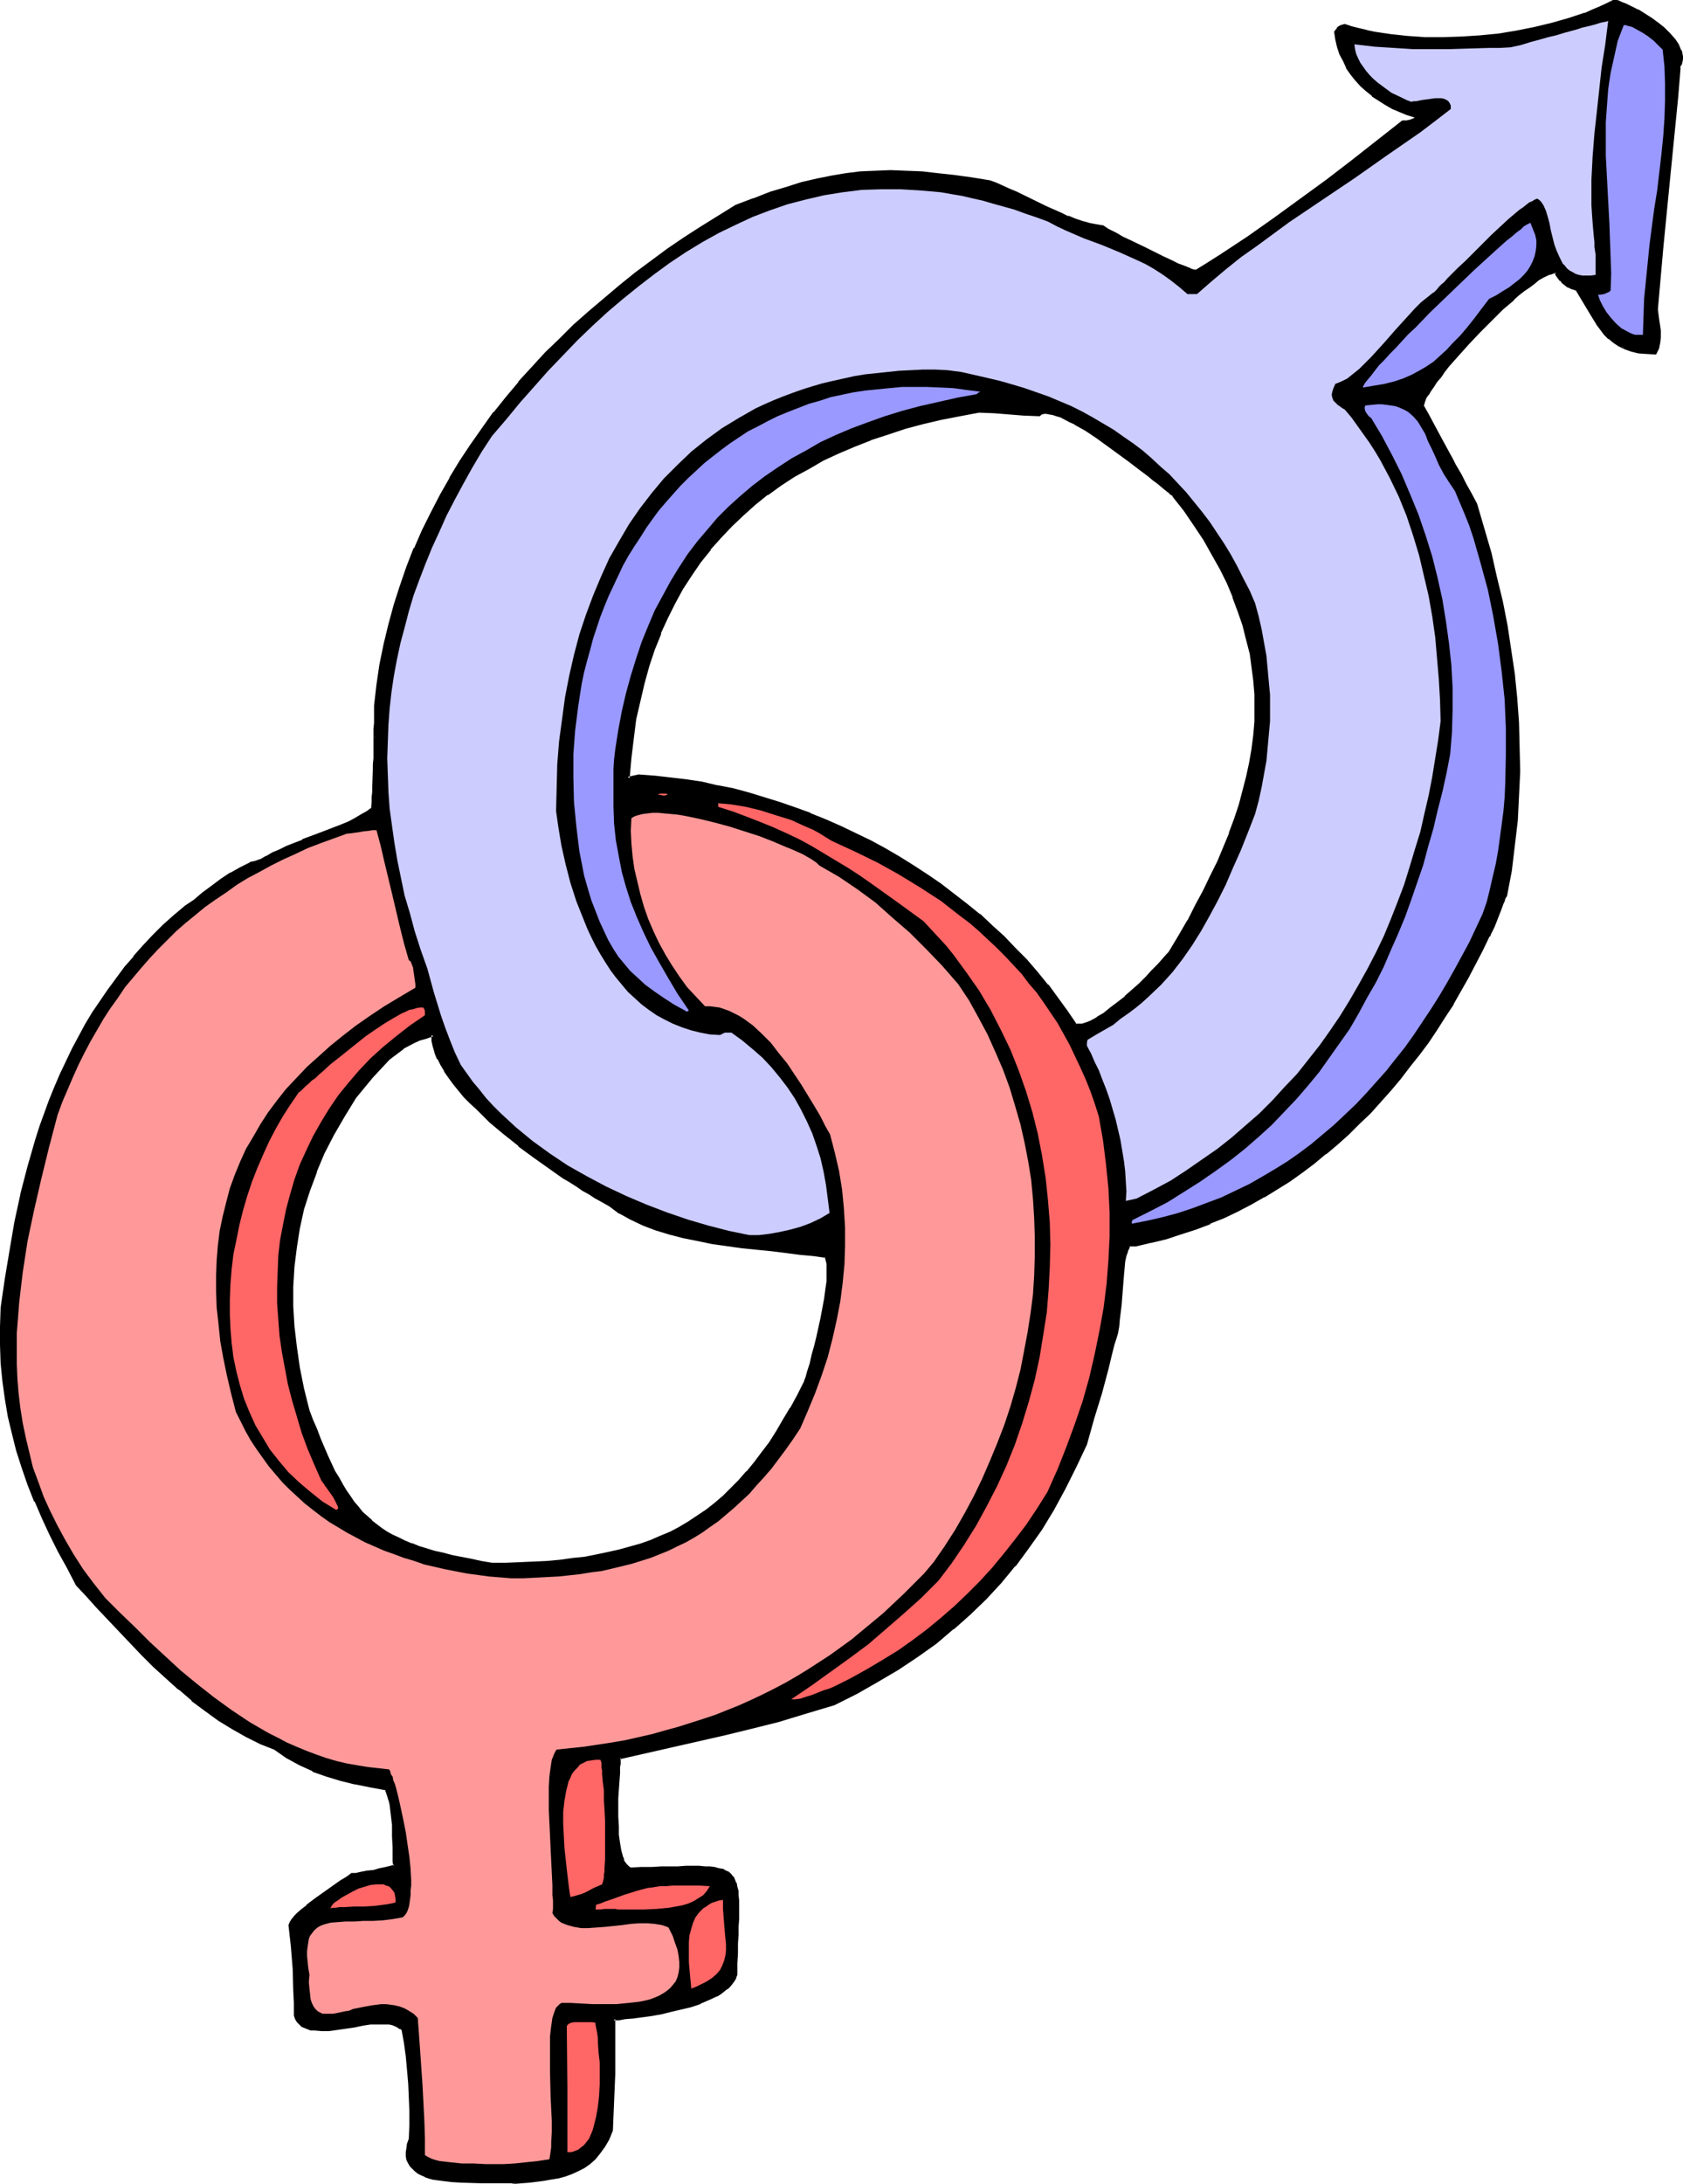
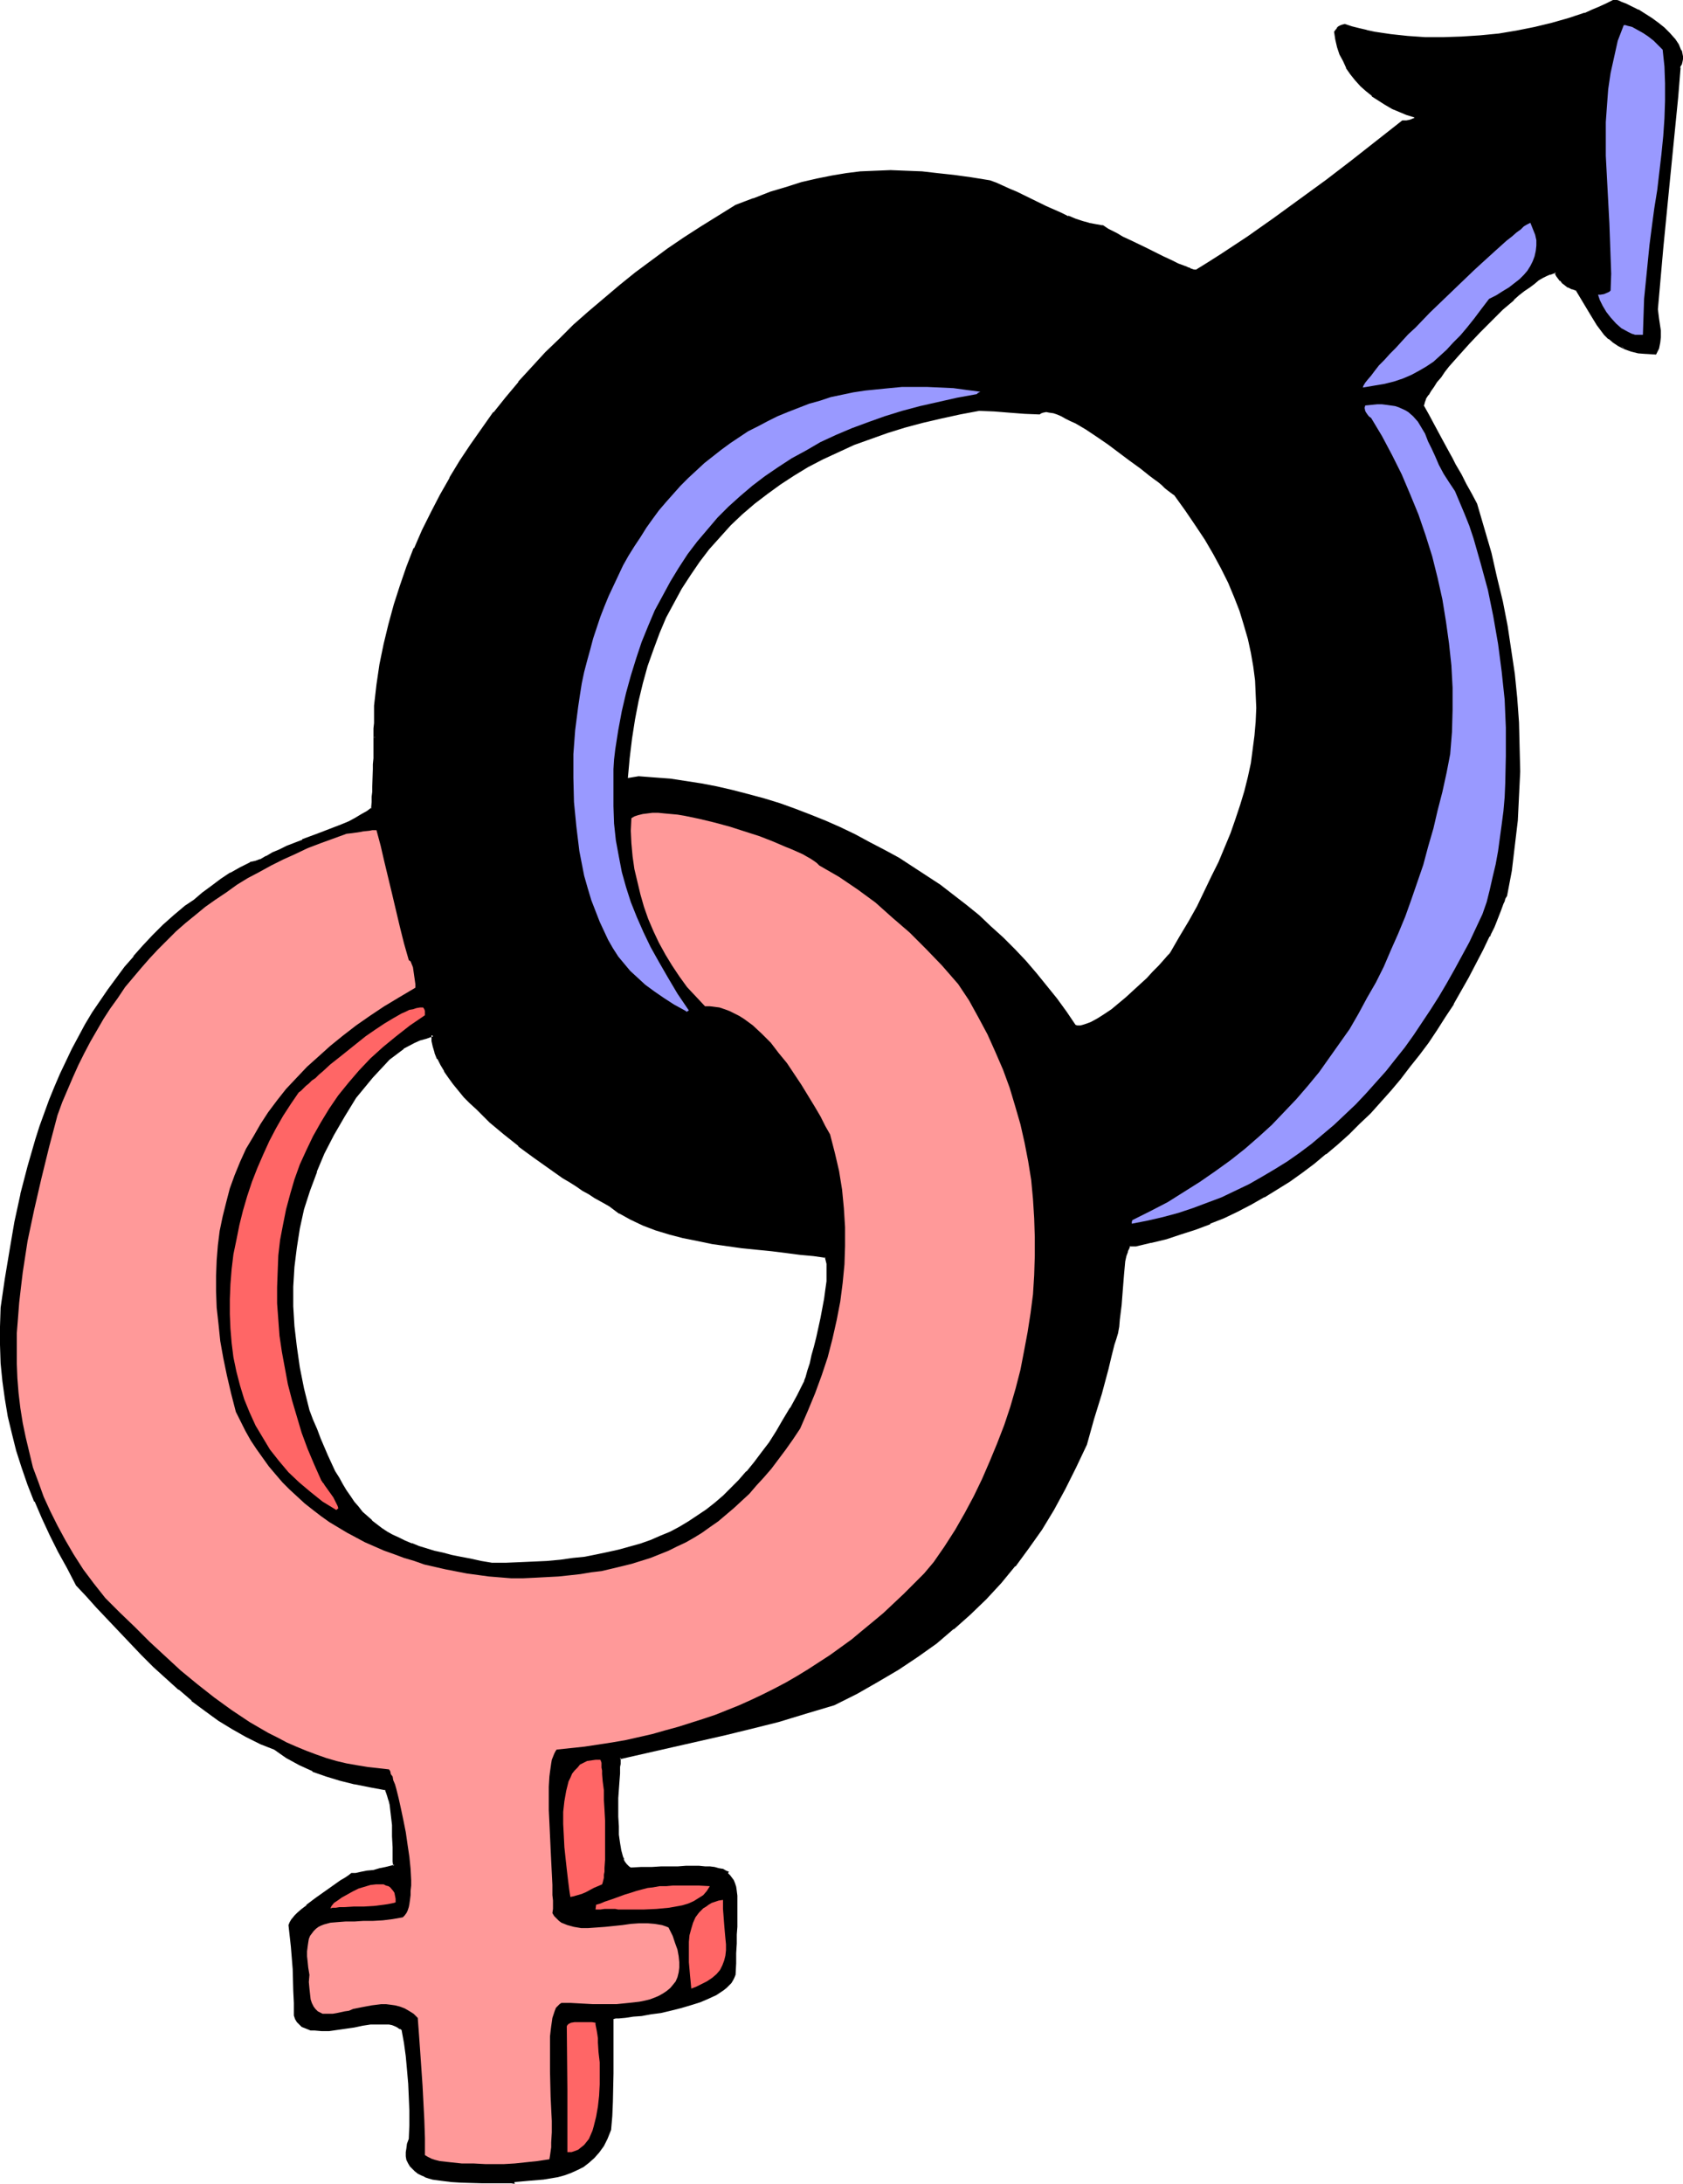
<svg xmlns="http://www.w3.org/2000/svg" xmlns:ns1="http://sodipodi.sourceforge.net/DTD/sodipodi-0.dtd" xmlns:ns2="http://www.inkscape.org/namespaces/inkscape" version="1.0" width="120.213mm" height="155.882mm" id="svg21" ns1:docname="Unisex 2.wmf">
  <ns1:namedview id="namedview21" pagecolor="#ffffff" bordercolor="#000000" borderopacity="0.25" ns2:showpageshadow="2" ns2:pageopacity="0.0" ns2:pagecheckerboard="0" ns2:deskcolor="#d1d1d1" ns2:document-units="mm" />
  <defs id="defs1">
    <pattern id="WMFhbasepattern" patternUnits="userSpaceOnUse" width="6" height="6" x="0" y="0" />
  </defs>
  <path style="fill:#000000;fill-opacity:1;fill-rule:evenodd;stroke:none" d="m 290.351,276.482 0.485,0.162 h 0.808 l 0.646,-0.162 1.454,-0.485 0.808,-0.323 1.777,-0.97 1.777,-1.131 1.939,-1.293 1.939,-1.616 1.939,-1.616 3.878,-3.555 1.777,-1.616 1.616,-1.778 1.616,-1.616 1.293,-1.454 1.131,-1.293 0.485,-0.485 0.323,-0.485 2.424,-4.201 2.424,-4.04 2.262,-4.04 1.939,-4.04 1.939,-4.04 1.939,-3.878 1.616,-3.878 1.616,-3.878 1.293,-3.717 1.293,-3.878 1.131,-3.717 0.969,-3.878 0.808,-3.717 0.485,-3.717 0.485,-3.717 0.323,-3.717 0.162,-3.717 -0.162,-3.717 -0.162,-3.717 -0.485,-3.717 -0.646,-3.717 -0.808,-3.717 -1.131,-3.878 -1.131,-3.717 -1.454,-3.717 -1.616,-3.878 -1.939,-3.878 -2.1,-3.878 -2.262,-3.878 -2.585,-3.878 -2.747,-4.04 -2.908,-4.04 -0.485,-0.323 -0.646,-0.485 -0.646,-0.485 -0.808,-0.646 -0.808,-0.808 -0.969,-0.808 -1.131,-0.808 -1.293,-0.97 -2.424,-1.939 -2.908,-2.101 -5.817,-4.363 -3.07,-2.101 -2.908,-1.939 -2.747,-1.616 -1.454,-0.646 -1.293,-0.646 -1.131,-0.646 -1.131,-0.485 -0.969,-0.323 -1.131,-0.162 -0.808,-0.162 -0.808,0.162 -0.485,0.162 -0.485,0.323 -4.039,-0.162 -4.201,-0.323 -4.039,-0.323 -4.039,-0.162 -5.17,0.97 -5.17,1.131 -4.847,1.131 -4.847,1.293 -4.686,1.454 -4.524,1.616 -4.524,1.616 -4.201,1.939 -4.201,1.939 -4.039,2.101 -3.716,2.262 -3.716,2.424 -3.555,2.585 -3.393,2.585 -3.393,2.909 -3.07,2.909 -2.908,3.232 -2.908,3.232 -2.585,3.393 -2.424,3.555 -2.424,3.717 -2.1,3.878 -2.1,3.878 -1.777,4.201 -1.616,4.363 -1.616,4.525 -1.293,4.686 -1.131,4.686 -0.969,5.009 -0.808,5.171 -0.646,5.332 -0.485,5.333 2.908,-0.485 4.201,0.323 4.363,0.323 4.201,0.646 4.201,0.646 4.201,0.808 4.201,0.97 4.363,1.131 4.201,1.131 4.201,1.293 4.039,1.454 4.201,1.616 4.039,1.616 4.039,1.778 4.039,1.939 3.878,2.101 4.039,2.101 3.878,2.101 3.716,2.424 3.716,2.424 3.716,2.424 3.555,2.747 3.555,2.747 3.393,2.747 3.232,3.07 3.232,2.909 3.232,3.232 2.908,3.07 2.908,3.393 2.747,3.393 2.747,3.393 2.585,3.555 z m -151.396,312.194 h -0.969 -0.969 l -2.1,-0.162 -2.424,0.162 h -2.585 l -5.494,-0.162 -2.585,-0.162 -2.585,-0.323 -2.262,-0.485 -1.131,-0.323 -1.131,-0.323 -0.808,-0.485 -0.969,-0.323 -0.808,-0.646 -0.646,-0.485 -0.485,-0.808 -0.485,-0.646 -0.323,-0.808 -0.162,-0.97 v -0.97 l 0.162,-1.131 0.162,-1.131 0.485,-1.293 v -3.878 -3.878 -3.878 l -0.162,-3.717 -0.323,-3.555 -0.485,-3.555 -0.323,-3.555 -0.646,-3.555 -0.646,-0.646 -0.646,-0.485 -0.808,-0.162 -0.808,-0.323 -0.969,-0.162 -0.808,-0.162 h -2.1 l -2.1,0.162 -2.1,0.323 -2.424,0.323 -4.363,0.646 -2.262,0.323 -2.1,0.162 -1.777,-0.162 -0.969,-0.162 -0.808,-0.162 -0.808,-0.323 -0.646,-0.485 -0.646,-0.485 -0.485,-0.646 -0.485,-0.646 -0.485,-0.808 v -3.393 -3.232 l -0.162,-3.07 -0.162,-3.07 -0.485,-5.817 -0.485,-5.817 0.162,-0.646 0.485,-0.808 0.808,-0.808 0.808,-0.808 1.131,-0.97 1.293,-0.97 2.585,-2.101 2.747,-1.939 2.585,-1.778 1.293,-0.808 0.969,-0.808 0.969,-0.646 0.808,-0.485 h 0.485 l 0.646,-0.162 1.293,-0.162 1.777,-0.323 1.616,-0.323 1.777,-0.323 1.616,-0.323 1.293,-0.323 0.485,-0.323 0.485,-0.162 v -1.131 -1.293 -2.585 l -0.162,-2.909 -0.162,-3.07 -0.323,-2.909 -0.323,-2.585 -0.162,-1.293 -0.323,-1.131 -0.323,-0.97 -0.485,-0.97 -4.201,-0.646 -4.201,-0.808 -3.878,-1.131 -3.878,-1.131 -3.555,-1.293 -3.555,-1.616 -1.777,-0.97 -1.616,-0.97 -1.616,-1.131 -1.777,-1.131 -3.716,-1.616 -3.878,-1.778 -3.716,-2.101 -3.716,-2.262 -3.555,-2.585 -3.555,-2.909 -3.555,-2.909 -3.393,-3.07 -3.393,-3.07 -3.232,-3.232 -3.232,-3.232 -3.07,-3.232 -2.908,-3.232 -2.908,-3.07 -2.747,-3.07 -2.585,-2.909 -2.585,-4.525 -2.424,-4.363 -2.262,-4.525 -2.1,-4.525 -1.939,-4.525 -1.777,-4.525 -1.616,-4.525 -1.454,-4.525 -1.293,-4.686 -0.969,-4.686 -0.808,-4.686 -0.646,-4.848 -0.485,-4.686 -0.323,-5.009 v -4.848 l 0.323,-5.171 1.131,-7.756 1.131,-7.595 1.454,-7.595 1.616,-7.595 1.939,-7.433 2.1,-7.272 1.131,-3.717 1.293,-3.393 1.293,-3.555 1.293,-3.555 1.616,-3.393 1.454,-3.393 1.616,-3.393 3.555,-6.625 1.939,-3.07 2.1,-3.232 2.1,-3.07 2.262,-3.07 2.262,-2.909 2.424,-2.909 2.585,-2.909 2.585,-2.747 2.747,-2.747 2.908,-2.585 3.07,-2.585 2.262,-1.616 2.424,-1.939 2.424,-1.778 2.424,-1.939 2.585,-1.616 2.585,-1.454 1.293,-0.646 1.454,-0.646 1.293,-0.485 1.454,-0.323 1.616,-0.97 1.616,-0.808 1.939,-0.97 1.939,-0.808 4.201,-1.778 4.363,-1.616 4.201,-1.616 2.1,-0.97 1.939,-0.808 1.777,-0.808 1.616,-0.97 1.616,-0.97 1.293,-0.97 v -1.778 l 0.162,-1.454 v -1.293 l 0.162,-1.293 0.162,-4.848 v -1.293 -1.616 -1.616 -1.939 l 0.162,-2.101 v -2.424 -1.454 -1.454 l 0.162,-1.616 v -1.616 l 0.646,-5.494 0.808,-5.656 1.131,-5.333 1.293,-5.333 1.454,-5.332 1.616,-5.171 1.777,-5.009 1.939,-5.009 2.262,-4.848 2.262,-4.848 2.424,-4.686 2.585,-4.525 2.747,-4.525 2.908,-4.525 3.07,-4.363 3.232,-4.201 3.232,-4.201 3.393,-4.04 3.716,-4.04 3.555,-3.878 3.878,-3.717 3.716,-3.717 4.039,-3.717 4.039,-3.555 4.201,-3.393 4.363,-3.393 4.201,-3.232 4.524,-3.07 4.363,-3.232 4.686,-2.909 4.524,-2.909 4.686,-2.747 4.686,-1.939 4.524,-1.616 4.363,-1.454 4.201,-1.131 4.039,-1.131 4.039,-0.808 4.039,-0.485 3.878,-0.485 3.878,-0.323 4.039,-0.162 4.039,0.162 4.201,0.323 4.363,0.323 4.524,0.485 4.686,0.808 5.009,0.808 1.616,0.646 1.777,0.646 1.777,0.808 1.939,0.808 3.878,1.939 4.039,1.939 4.039,1.939 1.939,0.808 1.939,0.808 1.939,0.646 1.777,0.485 1.777,0.323 1.777,0.162 0.162,0.162 0.485,0.323 0.485,0.162 0.485,0.323 0.646,0.323 0.646,0.323 0.808,0.485 1.777,0.97 2.1,0.97 2.1,1.131 2.262,0.97 4.524,2.262 2.1,0.97 1.939,0.97 1.777,0.646 0.646,0.323 0.808,0.323 0.485,0.162 0.485,0.162 0.485,0.162 h 0.162 l 3.555,-2.101 3.555,-2.262 6.948,-4.686 7.271,-5.009 7.109,-5.009 7.109,-5.333 6.786,-5.333 6.948,-5.333 6.625,-5.333 h 1.131 0.646 l 0.646,-0.162 0.323,-0.162 0.485,-0.323 0.162,-0.162 0.162,-0.162 -0.162,-0.323 -0.162,-0.162 -2.1,-0.646 -1.939,-0.808 -1.939,-0.97 -1.939,-0.97 -1.777,-1.131 -1.616,-1.131 -1.616,-1.293 -1.454,-1.454 -1.454,-1.616 -1.131,-1.616 -1.131,-1.616 -0.969,-1.778 -0.808,-1.778 -0.646,-1.939 -0.485,-1.939 -0.323,-2.101 0.323,-0.323 0.323,-0.323 0.323,-0.485 0.485,-0.162 0.485,-0.323 h 0.485 l 1.939,0.485 1.939,0.646 1.939,0.485 2.1,0.485 4.363,0.646 4.686,0.485 4.686,0.323 h 5.009 l 4.847,-0.162 5.009,-0.323 5.009,-0.646 5.009,-0.646 4.847,-0.97 4.686,-1.131 4.524,-1.293 4.201,-1.454 2.1,-0.808 1.939,-0.808 1.777,-0.97 1.939,-0.97 0.323,0.162 h 0.485 l 0.485,0.162 0.646,0.162 1.293,0.485 1.616,0.808 1.616,0.808 1.777,1.131 1.777,1.131 1.777,1.293 1.616,1.293 1.616,1.454 1.293,1.454 0.969,1.454 0.646,1.616 0.323,0.646 v 0.808 0.808 0.646 l -0.323,0.808 -0.323,0.646 -0.646,7.918 -0.808,8.241 -1.454,16.321 -1.616,16.482 -1.616,16.321 0.162,1.293 0.323,1.454 0.323,3.07 0.162,1.616 -0.162,1.616 -0.323,1.454 -0.323,0.646 -0.323,0.646 h -2.424 l -2.262,-0.323 -1.939,-0.485 -1.616,-0.485 -1.616,-0.808 -1.293,-0.97 -1.293,-0.97 -1.131,-1.131 -0.969,-1.293 -0.969,-1.293 -1.777,-2.909 -1.777,-3.07 -1.939,-3.393 -1.293,-0.485 -1.131,-0.323 -0.808,-0.646 -0.646,-0.485 -0.485,-0.485 -0.485,-0.646 -0.485,-0.808 -0.646,-0.808 h -0.646 l -0.808,0.323 -1.131,0.485 -0.969,0.485 -1.131,0.646 -1.293,0.97 -1.293,0.97 -1.293,0.97 -1.454,1.131 -1.454,1.293 -3.07,2.747 -3.07,2.909 -3.07,3.07 -2.908,3.07 -2.908,3.232 -2.585,2.909 -1.131,1.616 -1.131,1.293 -0.969,1.293 -0.808,1.293 -0.808,1.131 -0.646,1.131 -0.646,0.97 -0.323,0.97 -0.323,0.646 v 0.646 l 1.454,2.585 1.293,2.424 1.131,2.101 1.131,2.101 0.969,1.778 0.969,1.778 0.808,1.616 0.808,1.454 1.454,2.747 1.454,2.585 1.454,2.585 1.454,2.747 1.939,6.625 1.777,6.625 1.616,6.464 1.454,6.464 1.293,6.625 1.131,6.464 0.808,6.464 0.808,6.625 0.323,6.464 0.323,6.625 v 6.625 l -0.162,6.625 -0.485,6.625 -0.646,6.787 -0.969,6.625 -1.293,6.948 -0.162,0.323 -0.162,0.323 -0.323,0.646 -0.162,0.646 -0.646,1.778 -1.454,3.555 -0.323,0.97 -0.323,0.646 -0.323,0.646 -0.323,0.646 -0.162,0.323 -0.162,0.162 -1.777,3.717 -1.939,3.717 -1.939,3.717 -4.039,7.11 -2.262,3.555 -2.262,3.393 -2.262,3.393 -2.424,3.393 -2.585,3.232 -2.585,3.232 -2.585,3.07 -2.747,3.07 -2.747,3.07 -2.908,2.909 -2.908,2.747 -3.07,2.747 -3.07,2.585 -3.232,2.585 -3.232,2.424 -3.232,2.262 -3.393,2.262 -3.555,2.101 -3.555,1.939 -3.555,1.778 -3.716,1.778 -3.716,1.616 -3.878,1.454 -3.878,1.454 -4.039,1.131 -4.039,1.131 -4.201,0.808 h -1.616 l -0.162,0.323 -0.162,0.485 -0.485,0.97 -0.323,1.293 -0.323,1.454 -0.323,1.616 -0.162,1.939 -0.162,3.878 -0.323,2.101 -0.162,2.101 -0.323,4.04 -0.323,1.939 -0.323,1.778 -0.323,1.616 -0.485,1.293 -0.808,3.232 -0.808,3.393 -1.939,6.625 -1.939,6.787 -1.939,6.948 -1.454,3.07 -1.454,3.07 -2.908,5.817 -3.232,5.656 -3.232,5.171 -3.393,5.171 -3.555,4.686 -3.878,4.686 -4.039,4.363 -4.201,4.04 -4.524,4.04 -4.686,3.717 -5.009,3.555 -5.17,3.393 -5.494,3.393 -5.817,3.232 -5.978,3.07 -7.594,2.262 -7.271,2.101 -7.271,1.939 -7.109,1.616 -14.219,3.232 -7.271,1.616 -7.109,1.616 v 0.485 l -0.162,1.293 v 0.808 l -0.162,1.778 -0.162,2.101 v 2.262 l -0.162,2.262 v 5.009 2.585 l 0.162,2.262 0.162,2.262 0.485,2.101 0.323,1.778 0.323,0.808 0.323,0.646 0.323,0.485 0.485,0.485 0.485,0.485 0.485,0.162 h 2.908 l 2.908,-0.162 h 2.585 2.424 l 2.1,-0.162 h 2.1 3.555 1.616 l 1.293,0.162 1.293,0.162 1.131,0.162 0.969,0.323 0.808,0.323 0.646,0.323 0.646,0.646 0.485,0.646 0.485,0.646 0.323,0.808 0.323,0.97 0.162,1.131 0.162,1.293 v 1.293 3.232 1.778 2.101 l -0.162,2.101 v 2.424 l -0.162,2.585 v 2.747 l -0.162,3.07 -0.323,0.808 -0.323,0.646 -0.485,0.808 -0.646,0.646 -0.646,0.646 -0.808,0.646 -0.969,0.646 -0.969,0.646 -2.1,0.97 -2.262,0.97 -2.585,0.808 -2.747,0.808 -2.585,0.646 -2.747,0.646 -2.585,0.323 -2.585,0.485 -2.262,0.162 -2.1,0.323 -1.777,0.162 h -0.808 l -0.646,0.162 v 14.705 l -0.162,7.595 -0.162,3.878 -0.323,3.717 -0.969,2.424 -0.969,1.939 -1.293,1.778 -1.293,1.454 -1.454,1.293 -1.454,1.131 -1.616,0.808 -1.777,0.808 -1.777,0.646 -1.777,0.485 -1.939,0.323 -1.939,0.323 -3.878,0.323 z m -6.14,-166.762 h 3.878 l 3.878,-0.162 3.555,-0.162 3.716,-0.162 3.393,-0.323 3.393,-0.323 3.232,-0.485 3.232,-0.485 3.232,-0.646 2.908,-0.646 2.908,-0.808 2.908,-0.97 2.747,-0.97 2.747,-1.131 2.585,-1.131 2.424,-1.293 2.585,-1.454 2.424,-1.616 2.262,-1.616 2.424,-1.778 2.1,-1.939 2.262,-2.101 2.1,-2.262 2.1,-2.262 2.1,-2.424 1.939,-2.747 2.1,-2.747 1.939,-2.909 1.939,-3.07 1.777,-3.232 1.939,-3.393 1.777,-3.717 0.323,-0.646 0.162,-0.646 0.646,-1.778 0.485,-1.939 0.646,-2.262 0.646,-2.424 0.646,-2.424 1.131,-5.171 0.485,-2.747 0.485,-2.585 0.323,-2.424 0.162,-2.262 0.162,-2.101 v -1.778 -0.808 l -0.162,-0.808 -0.162,-0.646 -0.162,-0.485 -3.393,-0.485 -3.555,-0.485 -3.878,-0.485 -3.716,-0.323 -8.079,-0.97 -8.079,-1.131 -4.039,-0.646 -3.878,-0.808 -3.878,-1.131 -3.555,-1.131 -3.393,-1.293 -3.232,-1.454 -1.616,-0.808 -1.454,-0.808 -1.454,-0.97 -1.293,-0.97 -1.131,-0.646 -1.454,-0.808 -1.293,-0.808 -1.616,-0.97 -1.616,-0.97 -1.777,-1.131 -1.777,-1.131 -1.777,-1.131 -3.878,-2.747 -4.039,-2.747 -4.039,-3.07 -4.039,-3.232 -3.716,-3.232 -3.716,-3.393 -1.616,-1.778 -1.616,-1.616 -1.454,-1.778 -1.454,-1.616 -1.293,-1.778 -1.131,-1.778 -0.969,-1.616 -0.808,-1.616 -0.646,-1.616 -0.485,-1.616 -0.323,-1.616 -0.162,-1.454 -1.777,0.485 -1.777,0.646 -1.616,0.646 -2.908,1.616 -1.293,0.97 -1.293,0.97 -1.293,1.131 -2.262,2.262 -2.262,2.585 -2.262,2.585 -2.262,2.909 -3.232,5.009 -2.747,5.009 -2.585,5.009 -2.1,5.009 -1.939,5.009 -1.454,5.171 -1.131,5.009 -0.969,5.333 -0.646,5.171 -0.323,5.333 0.162,5.333 0.162,5.332 0.646,5.494 0.808,5.656 1.293,5.817 1.293,5.817 1.131,2.747 0.969,2.585 1.131,2.424 0.969,2.424 0.969,2.101 0.969,2.101 0.969,2.101 0.969,1.778 1.131,1.778 0.969,1.778 1.131,1.454 0.969,1.616 1.131,1.293 1.293,1.293 1.131,1.293 1.293,1.131 2.747,2.101 1.454,0.97 1.454,0.808 1.777,0.97 1.616,0.646 1.777,0.808 1.939,0.646 2.1,0.646 2.1,0.646 2.262,0.646 2.424,0.485 2.585,0.646 2.585,0.485 2.908,0.485 z" id="path1" />
-   <path style="fill:#000000;fill-opacity:1;fill-rule:evenodd;stroke:none" d="m 290.027,276.967 h 0.808 0.808 0.646 l 1.616,-0.485 v 0 l 0.808,-0.485 1.777,-0.808 v 0 l 1.939,-1.293 1.777,-1.293 1.939,-1.616 v 0 l 2.1,-1.616 v 0 l 3.716,-3.555 1.939,-1.616 1.616,-1.778 1.454,-1.616 1.454,-1.454 1.131,-1.293 0.485,-0.485 v -0.162 l 0.485,-0.485 2.424,-4.201 2.262,-4.04 v 0 l 2.262,-4.04 2.1,-4.04 1.939,-4.04 1.777,-3.878 1.777,-3.878 1.454,-3.878 v 0 l 1.454,-3.878 1.293,-3.717 0.969,-3.878 0.969,-3.717 v 0 l 0.808,-3.878 0.646,-3.717 0.485,-3.717 0.323,-3.717 v 0 -3.717 -3.717 l -0.323,-3.717 v 0 l -0.485,-3.878 -0.485,-3.717 v 0 l -0.808,-3.717 -1.131,-3.717 -1.293,-3.878 -1.293,-3.717 h -0.162 l -1.616,-3.878 -1.939,-3.878 -1.939,-3.878 v 0 l -2.424,-4.04 -2.424,-3.878 -2.908,-3.878 -3.07,-4.201 -0.323,-0.323 h -0.162 l -0.485,-0.485 v 0.162 l -0.646,-0.646 v 0 l -0.808,-0.646 v 0 l -0.969,-0.646 -0.969,-0.97 -1.131,-0.808 v 0 l -1.131,-0.97 v 0 l -2.585,-1.939 v 0 l -2.747,-2.101 -5.978,-4.525 -2.908,-1.939 -3.07,-1.939 -2.747,-1.616 v 0 l -1.293,-0.808 -2.585,-1.131 v -0.162 l -1.131,-0.323 -1.131,-0.323 v 0 l -0.969,-0.323 h -0.969 -0.808 l -0.646,0.323 -0.646,0.323 h 0.323 l -4.039,-0.162 v 0 l -4.039,-0.323 -4.201,-0.323 v 0 l -4.039,-0.162 -5.17,0.808 -5.17,1.131 h -0.162 l -4.847,1.131 -4.847,1.293 -4.686,1.454 -4.524,1.616 h -0.162 l -4.363,1.778 v 0 l -4.201,1.939 -4.201,1.939 -4.039,2.101 v 0 l -3.878,2.262 -3.716,2.424 -3.555,2.424 v 0.162 l -3.393,2.747 v 0 l -3.232,2.747 -3.232,2.909 -2.908,3.232 -2.908,3.232 v 0 l -2.585,3.393 -2.585,3.555 -2.262,3.717 v 0.162 l -2.1,3.717 -2.1,4.04 -1.777,4.201 h -0.162 l -1.616,4.363 v 0 l -1.454,4.525 -1.293,4.686 -1.293,4.686 v 0.162 l -0.969,5.009 -0.808,5.009 -0.646,5.332 -0.323,5.979 3.393,-0.646 h -0.162 l 4.201,0.323 v 0 l 4.201,0.485 4.363,0.646 4.201,0.646 4.201,0.808 h -0.162 l 4.363,0.808 4.201,1.131 4.201,1.293 4.201,1.293 4.039,1.454 4.201,1.454 v 0 l 4.039,1.616 4.039,1.778 4.039,1.939 3.878,2.101 4.039,2.101 3.878,2.101 h -0.162 l 3.878,2.424 3.716,2.424 3.555,2.585 3.716,2.585 3.393,2.747 v 0 l 3.393,2.747 v 0 l 3.232,2.909 3.232,3.07 3.232,3.07 2.908,3.232 2.908,3.393 v -0.162 l 2.908,3.393 h -0.162 l 2.747,3.555 2.585,3.393 2.424,3.878 0.646,-0.646 -2.424,-3.555 -2.585,-3.555 -2.585,-3.555 h -0.162 l -2.747,-3.393 v 0 l -2.908,-3.393 -3.07,-3.07 -3.07,-3.232 -3.232,-2.909 -3.232,-3.07 h -0.162 l -3.393,-2.747 v 0 l -3.555,-2.747 -3.555,-2.747 -3.555,-2.424 -3.716,-2.424 -3.878,-2.424 v 0 l -3.878,-2.262 -3.878,-2.101 -4.039,-1.939 -4.039,-1.939 -4.039,-1.778 -4.039,-1.616 -0.162,-0.162 -4.039,-1.454 -4.201,-1.454 -4.201,-1.293 -4.201,-1.293 -4.201,-1.131 -4.201,-0.808 h -0.162 l -4.039,-0.97 -4.363,-0.646 -4.201,-0.485 -4.201,-0.485 h -0.162 l -4.201,-0.323 -2.908,0.646 0.485,0.485 0.485,-5.494 0.646,-5.332 0.646,-5.171 1.131,-4.848 v 0 l 1.131,-4.848 1.293,-4.686 1.454,-4.363 v 0 l 1.777,-4.363 h -0.162 l 1.939,-4.201 1.939,-3.878 2.1,-3.878 v 0 l 2.424,-3.717 2.424,-3.555 2.747,-3.393 h -0.162 l 2.908,-3.232 2.908,-3.07 3.07,-2.909 3.232,-2.909 v 0 l 3.393,-2.747 v 0.162 l 3.555,-2.585 3.716,-2.424 3.878,-2.101 v 0 l 3.878,-2.262 4.201,-1.939 4.201,-1.778 v 0 l 4.524,-1.778 h -0.162 l 4.524,-1.454 4.847,-1.616 4.847,-1.293 4.847,-1.131 v 0 l 5.009,-0.97 5.17,-0.97 v 0 l 4.039,0.162 v 0 l 4.039,0.323 4.039,0.323 h 0.162 l 4.039,0.162 0.646,-0.485 v 0 l 0.646,-0.162 h -0.162 0.808 -0.162 l 0.808,0.162 0.969,0.162 v 0 l 0.969,0.323 1.131,0.323 v 0 l 2.424,1.293 1.454,0.646 h -0.162 l 2.908,1.616 2.908,1.939 2.908,2.101 5.978,4.363 2.747,2.101 v 0 l 2.585,1.939 v 0 l 1.131,0.97 v 0 l 1.131,0.808 0.969,0.808 0.969,0.808 v 0 l 0.808,0.646 v 0 l 0.646,0.485 v 0.162 l 0.646,0.323 h -0.162 l 0.485,0.323 h -0.162 l 3.07,3.878 2.747,4.04 2.585,3.878 2.262,4.04 v 0 l 2.1,3.717 1.939,3.878 1.616,3.878 -0.162,-0.162 1.454,3.878 1.293,3.717 0.969,3.878 0.969,3.717 v -0.162 l 0.485,3.717 0.485,3.717 v 0 l 0.323,3.717 v 3.717 3.717 0 l -0.323,3.717 -0.485,3.717 -0.646,3.717 -0.808,3.717 v 0 l -0.969,3.717 -0.969,3.717 -1.293,3.878 -1.454,3.878 0.162,-0.162 -1.616,3.878 -1.616,3.878 -1.939,3.878 -1.939,4.04 -2.1,3.878 -2.1,4.201 v -0.162 l -2.424,4.201 -2.424,4.04 -0.323,0.485 v 0 l -0.485,0.485 -1.131,1.293 -1.293,1.454 -1.616,1.616 -1.616,1.778 -1.777,1.778 -3.878,3.393 h 0.162 l -2.1,1.616 v 0 l -1.939,1.454 -1.777,1.454 -1.939,1.131 h 0.162 l -1.777,0.97 -0.808,0.323 v 0 l -1.454,0.485 v 0 h -0.646 0.162 -0.808 0.162 -0.646 l 0.323,0.162 z" id="path2" />
  <path style="fill:#000000;fill-opacity:1;fill-rule:evenodd;stroke:none" d="m 138.793,588.192 h 0.162 -0.969 -0.969 -2.1 -2.424 -2.585 l -5.494,-0.162 -2.585,-0.162 v 0 l -2.424,-0.323 -2.424,-0.485 v 0 l -1.131,-0.162 -0.969,-0.485 0.162,0.162 -0.969,-0.485 -0.969,-0.485 h 0.162 l -0.808,-0.485 v 0 l -0.646,-0.485 v 0 l -0.485,-0.646 v 0 l -0.485,-0.808 v 0.162 l -0.323,-0.808 h 0.162 l -0.323,-0.97 v 0.162 -0.97 0 l 0.162,-1.131 0.323,-1.131 v 0 l 0.485,-1.293 v -3.878 -3.878 l -0.162,-3.878 -0.162,-3.717 v 0 l -0.323,-3.717 -0.323,-3.555 -0.485,-3.555 -0.646,-3.717 -0.808,-0.485 v -0.162 l -0.646,-0.485 -0.808,-0.323 h -0.162 l -0.808,-0.323 v 0 l -0.808,-0.162 -0.969,-0.162 h -2.1 l -2.1,0.162 v 0 l -2.262,0.323 -2.262,0.485 -4.524,0.646 -2.1,0.323 v 0 h -2.1 l -1.777,-0.162 v 0 h -0.969 0.162 l -0.808,-0.323 v 0.162 l -0.808,-0.485 -0.646,-0.323 v 0.162 l -0.646,-0.646 h 0.162 l -0.646,-0.485 h 0.162 l -0.485,-0.808 v 0.162 l -0.485,-0.97 0.162,0.323 v -3.393 l -0.162,-3.232 -0.162,-6.14 v 0 l -0.485,-5.979 -0.646,-5.656 v 0.162 l 0.323,-0.646 h -0.162 l 0.646,-0.646 h -0.162 l 0.808,-0.808 0.808,-0.97 1.131,-0.808 h -0.162 l 1.293,-1.131 v 0.162 l 2.585,-2.101 2.747,-1.939 3.878,-2.585 1.131,-0.808 0.969,-0.646 0.808,-0.485 -0.323,0.162 0.485,-0.162 h 0.646 l 1.454,-0.323 1.616,-0.162 1.777,-0.323 1.616,-0.323 h 0.162 l 1.454,-0.485 1.454,-0.323 0.485,-0.162 0.808,-0.323 -0.162,-1.454 v -1.293 -2.585 l -0.162,-2.909 v -3.07 0 l -0.323,-2.909 -0.323,-2.747 -0.323,-1.131 v -0.162 l -0.323,-1.131 -0.323,-0.97 v 0 l -0.485,-1.131 -4.524,-0.808 -4.039,-0.808 v 0 l -4.039,-0.97 -3.716,-1.131 -3.716,-1.454 0.162,0.162 -3.555,-1.616 -1.777,-0.97 h 0.162 l -1.777,-0.97 -1.616,-1.131 -1.616,-1.131 -3.878,-1.616 -3.878,-1.778 -3.716,-2.101 h 0.162 l -3.716,-2.424 -3.555,-2.585 -3.716,-2.747 v 0.162 l -3.393,-2.909 v 0 l -3.393,-3.07 -3.393,-3.232 -3.232,-3.07 -3.232,-3.393 -3.07,-3.232 -5.817,-6.302 -2.747,-3.07 -2.747,-2.909 0.162,0.162 -2.585,-4.525 -2.424,-4.363 -2.262,-4.525 -2.1,-4.525 -1.939,-4.525 v 0 L 8.24,400.261 v 0 l -1.616,-4.525 -1.454,-4.525 -1.131,-4.686 -1.131,-4.686 v 0.162 l -0.808,-4.686 -0.646,-4.848 -0.485,-4.848 v 0.162 l -0.162,-5.009 v -4.848 l 0.323,-5.171 v 0.162 l 0.969,-7.756 1.293,-7.756 1.454,-7.595 1.454,-7.595 v 0.162 l 1.939,-7.433 2.1,-7.433 1.293,-3.555 1.131,-3.555 1.293,-3.555 v 0.162 l 1.454,-3.555 1.454,-3.393 1.454,-3.393 1.777,-3.393 3.393,-6.625 v 0.162 l 1.939,-3.232 2.1,-3.07 2.1,-3.07 2.262,-3.07 2.262,-3.07 v 0 l 2.424,-2.747 v 0 l 2.424,-2.909 2.747,-2.747 2.747,-2.747 2.908,-2.585 3.07,-2.585 h -0.162 l 2.424,-1.616 2.262,-1.778 2.424,-1.939 2.424,-1.778 2.585,-1.778 v 0 l 2.585,-1.454 1.293,-0.646 1.454,-0.646 -0.162,0.162 1.454,-0.485 1.454,-0.485 1.616,-0.97 v 0 l 1.616,-0.808 1.939,-0.97 1.939,-0.808 4.201,-1.778 v 0.162 l 4.363,-1.778 v 0 l 4.201,-1.616 v 0 l 2.1,-0.97 1.939,-0.808 1.777,-0.808 1.616,-0.97 h 0.162 l 1.454,-0.97 1.454,-1.131 0.162,-1.939 v 0.162 -1.454 -0.162 l 0.162,-1.293 v -1.293 l 0.162,-4.848 v -1.293 l 0.162,-1.616 v -1.616 -1.939 -2.101 h -0.808 v 2.101 1.939 1.616 l -0.162,1.616 v 1.293 l -0.162,4.848 v 1.293 l -0.162,1.293 v 0 1.454 0 l -0.162,1.778 0.162,-0.323 -1.293,0.97 -1.454,0.808 v 0 l -1.616,0.97 -1.777,0.97 -1.939,0.808 -2.1,0.808 v 0 l -4.201,1.616 v 0 l -4.363,1.616 v 0.162 l -4.201,1.616 -1.939,0.97 -1.939,0.808 -1.616,0.97 h -0.162 l -1.616,0.97 0.162,-0.162 -1.293,0.485 -1.454,0.323 -0.162,0.162 -1.293,0.646 -1.293,0.646 -2.585,1.454 H 62.045 l -2.424,1.616 -2.585,1.939 -2.424,1.778 -2.262,1.939 -2.424,1.616 v 0 l -3.07,2.585 -2.908,2.585 -2.747,2.747 -2.585,2.747 -2.585,2.909 v 0.162 l -2.424,2.747 v 0 l -2.262,3.07 -2.262,3.07 -2.1,3.07 -2.1,3.07 -1.939,3.232 v 0 l -3.555,6.625 -1.616,3.393 -1.616,3.393 -1.454,3.393 -1.454,3.555 v 0 l -1.293,3.555 -1.293,3.555 -1.131,3.555 -2.1,7.272 -1.939,7.433 v 0.162 l -1.616,7.433 -1.293,7.595 -1.293,7.756 -1.131,7.756 v 0 L 0,357.924 v 4.848 l 0.162,5.009 v 0 l 0.485,4.848 0.646,4.686 0.808,4.848 v 0 l 1.131,4.686 1.131,4.525 1.454,4.525 1.616,4.686 v 0 l 1.777,4.525 h 0.162 l 1.939,4.525 2.1,4.525 2.262,4.525 2.424,4.363 2.424,4.686 2.747,2.909 2.747,3.07 5.978,6.302 3.07,3.232 3.07,3.232 3.232,3.232 3.393,3.07 3.393,3.07 h 0.162 l 3.393,2.909 v 0.162 l 3.716,2.747 3.555,2.585 3.716,2.262 v 0 l 3.716,2.101 3.878,1.939 3.716,1.454 v 0 l 1.616,1.131 1.616,1.131 1.777,0.97 v 0 l 1.777,0.97 3.555,1.616 v 0.162 l 3.716,1.293 3.716,1.131 3.878,0.97 h 0.162 l 4.039,0.808 4.363,0.808 -0.323,-0.162 0.323,0.808 v 0 l 0.323,0.97 0.323,1.131 v -0.162 l 0.323,1.293 0.323,2.747 0.323,2.747 v 0 3.07 l 0.162,2.909 v 2.585 1.293 l 0.162,1.131 0.323,-0.323 -0.485,0.162 -0.646,0.162 -1.293,0.323 -1.616,0.323 v 0 l -1.616,0.485 -1.777,0.162 -1.616,0.323 -1.454,0.323 h -0.485 -0.646 l -0.808,0.646 -0.969,0.646 -1.131,0.646 -3.878,2.747 -2.747,1.939 -2.585,1.939 v 0.162 l -1.293,0.97 v 0 l -1.131,0.97 -0.808,0.808 -0.646,0.808 -0.162,0.162 -0.485,0.808 -0.323,0.808 0.646,5.817 0.485,5.979 v -0.162 l 0.162,6.14 0.162,3.232 v 3.393 l 0.323,0.97 v 0 l 0.485,0.808 0.646,0.646 v 0 l 0.646,0.646 0.808,0.323 0.808,0.323 v 0 l 0.808,0.323 h 0.162 0.808 0.162 l 1.777,0.162 h 2.1 v 0 l 2.262,-0.323 4.524,-0.646 2.262,-0.485 2.1,-0.323 v 0 h 2.1 2.1 -0.162 0.969 l 0.808,0.162 v 0 l 0.808,0.323 v 0 l 0.646,0.323 v 0 l 0.646,0.485 v -0.162 l 0.646,0.485 -0.162,-0.162 0.646,3.555 0.485,3.555 0.323,3.555 0.323,3.717 v -0.162 l 0.162,3.717 0.162,3.878 v 3.878 l -0.162,3.878 v -0.162 l -0.485,1.293 v 0 l -0.162,1.293 -0.162,0.97 v 0.162 0.97 l 0.162,0.97 0.485,0.97 v 0 l 0.485,0.808 v 0 l 0.646,0.646 v 0 l 0.646,0.646 v 0 l 0.808,0.646 v 0 l 0.969,0.485 0.808,0.323 0.162,0.162 0.969,0.323 1.131,0.323 v 0 l 2.424,0.323 2.585,0.323 v 0 l 2.585,0.162 5.494,0.162 h 2.585 2.424 2.1 0.969 l 0.969,0.162 v 0 z" id="path3" />
  <path style="fill:#000000;fill-opacity:1;fill-rule:evenodd;stroke:none" d="m 101.631,198.919 v -2.424 l 0.162,-1.454 v -1.454 -1.616 -1.616 0.162 l 0.646,-5.656 0.969,-5.494 1.131,-5.494 v 0 l 1.131,-5.333 1.454,-5.171 1.616,-5.171 1.939,-5.009 v 0 l 1.939,-5.009 h -0.162 l 2.262,-4.848 2.262,-4.848 2.424,-4.686 2.585,-4.525 v 0 l 2.908,-4.525 2.747,-4.363 3.07,-4.363 3.232,-4.363 h -0.162 l 3.393,-4.04 3.393,-4.201 v 0.162 l 3.555,-4.04 3.716,-3.878 3.716,-3.878 3.878,-3.717 4.039,-3.555 4.039,-3.555 v 0 l 4.201,-3.393 v 0 l 4.201,-3.232 4.363,-3.393 4.363,-3.07 4.524,-3.232 4.524,-2.909 4.686,-2.909 4.686,-2.747 h -0.162 l 4.847,-1.778 h -0.162 l 4.524,-1.616 4.363,-1.454 4.201,-1.293 4.039,-0.97 v 0 l 4.039,-0.808 3.878,-0.646 3.878,-0.485 v 0 l 3.878,-0.162 4.039,-0.162 4.039,0.162 4.201,0.162 v 0 l 4.363,0.485 4.524,0.485 4.686,0.646 4.847,0.97 v 0 l 1.616,0.485 v 0 l 1.777,0.646 1.777,0.808 1.939,0.808 7.917,3.878 4.039,1.939 1.939,0.808 v 0 l 1.939,0.808 v 0 l 1.939,0.646 1.777,0.485 h 0.162 l 1.777,0.485 1.616,0.162 v -0.162 0.162 0 l 0.485,0.323 h 0.162 l 0.485,0.162 0.485,0.323 0.646,0.323 1.454,0.808 1.777,0.97 2.1,0.97 4.363,2.262 4.524,2.101 2.1,0.97 1.939,0.97 1.777,0.808 v 0 l 0.646,0.323 h 0.162 l 0.646,0.162 h -0.162 l 0.646,0.162 v 0.162 l 0.485,0.162 h 0.485 v 0 l 0.323,0.162 3.716,-2.262 3.555,-2.262 7.109,-4.686 7.109,-4.848 7.109,-5.171 7.109,-5.333 6.948,-5.333 6.786,-5.333 v 0 l 6.625,-5.333 -0.162,0.162 h 1.131 l 0.808,-0.162 0.646,-0.162 v 0 l 0.323,-0.162 0.646,-0.323 0.162,-0.323 0.323,-0.323 -0.323,-0.485 -0.323,-0.485 -2.1,-0.646 v 0 l -1.939,-0.808 v 0.162 l -1.939,-0.97 -1.939,-0.97 h 0.162 l -1.777,-1.131 -1.777,-1.293 v 0.162 l -1.616,-1.293 h 0.162 l -1.616,-1.454 -1.293,-1.616 v 0.162 l -1.131,-1.616 -1.131,-1.616 v 0 l -0.969,-1.778 -0.808,-1.778 v 0 l -0.646,-1.939 -0.485,-1.939 v 0 l -0.323,-1.939 v 0.323 l 0.323,-0.485 v 0.162 l 0.162,-0.323 0.162,-0.162 0.323,-0.485 -0.162,0.162 0.485,-0.162 0.485,-0.162 h -0.162 l 0.646,-0.162 h -0.323 l 1.939,0.646 1.939,0.646 1.939,0.485 h 0.162 l 2.1,0.323 4.363,0.646 4.524,0.485 h 0.162 l 4.686,0.323 5.009,0.162 4.847,-0.323 5.009,-0.323 h 0.162 l 4.847,-0.485 5.009,-0.808 4.847,-0.97 v 0 l 4.847,-1.131 4.363,-1.293 4.363,-1.454 v 0 l 2.1,-0.808 1.939,-0.808 1.939,-0.97 1.777,-0.97 -0.323,0.162 h 0.485 0.485 -0.162 l 0.485,0.162 v 0 l 0.646,0.162 v 0.162 l 1.293,0.485 v 0 l 1.616,0.646 1.616,0.808 v 0 l 1.777,1.131 1.777,1.131 1.777,1.293 v 0 l 1.616,1.293 v 0 l 1.454,1.454 1.293,1.454 h -0.162 l 1.131,1.454 v -0.162 l 0.646,1.616 v -0.162 l 0.162,0.808 v 0 l 0.162,0.808 v -0.162 0.808 -0.162 l -0.162,0.808 v 0 l -0.162,0.646 v 0 l -0.485,0.646 -0.646,8.08 -2.262,24.4 -1.616,16.482 -1.454,16.482 0.162,1.293 0.162,1.454 0.485,3.232 v -0.162 1.616 0 l -0.162,1.454 v 0 l -0.323,1.454 v 0 l -0.162,0.646 -0.485,0.646 0.485,-0.162 -2.424,-0.162 v 0 l -2.1,-0.162 v 0 l -1.939,-0.485 -1.616,-0.646 v 0 l -1.616,-0.646 1.293,1.454 v 0 l 1.777,0.646 1.939,0.485 v 0 l 2.1,0.162 h 0.162 l 2.585,0.162 0.485,-0.97 0.323,-0.646 v 0 l 0.323,-1.616 v 0 l 0.162,-1.454 v -0.162 -1.616 0 l -0.485,-3.232 -0.162,-1.293 -0.162,-1.293 v 0.162 l 1.454,-16.482 1.616,-16.482 2.424,-24.4 0.646,-7.918 h -0.162 l 0.323,-0.646 0.162,-0.162 0.162,-0.646 v 0 l 0.162,-0.808 v 0 -0.808 0 l -0.162,-0.808 v 0 l -0.162,-0.808 h -0.162 l -0.646,-1.616 v 0 l -0.969,-1.454 -0.162,-0.162 -1.293,-1.454 -1.454,-1.454 v 0 l -1.616,-1.293 v 0 l -1.777,-1.293 -1.777,-1.131 -1.777,-1.131 h -0.162 l -1.616,-0.808 -1.616,-0.808 v 0 l -1.293,-0.485 v 0 l -0.646,-0.323 v 0 L 436.576,0 h -0.162 -0.485 -0.485 l -1.939,0.97 -1.777,0.808 -1.939,0.808 -2.1,0.97 0.162,-0.162 -4.363,1.454 -4.524,1.293 -4.686,1.131 v 0 l -4.847,0.97 -4.847,0.808 -5.009,0.485 v 0 l -5.009,0.323 -4.847,0.162 h -5.009 l -4.686,-0.323 v 0 l -4.524,-0.485 -4.363,-0.646 -2.262,-0.485 h 0.162 l -2.1,-0.485 -1.939,-0.485 -1.939,-0.646 -0.646,0.162 -0.485,0.162 -0.646,0.323 -0.485,0.485 h 0.162 l -0.323,0.323 v 0 l -0.485,0.646 0.323,2.101 v 0 l 0.485,2.101 0.646,1.939 v 0 l 0.969,1.778 0.808,1.778 v 0.162 l 1.131,1.616 1.293,1.616 v 0 l 1.454,1.616 1.454,1.293 v 0 l 1.616,1.293 v 0.162 l 1.777,1.131 1.777,1.131 v 0 l 1.939,1.131 1.939,0.808 v 0 l 1.939,0.808 v 0 l 2.1,0.646 -0.162,-0.162 0.162,0.323 v 0.162 -0.485 0.162 l -0.162,0.323 0.162,-0.162 -0.485,0.162 -0.323,0.162 v 0 l -0.485,0.162 v 0 l -0.808,0.162 h 0.162 -1.293 l -6.786,5.333 v 0 l -6.786,5.333 -6.948,5.333 -7.109,5.171 -7.109,5.171 -7.109,5.009 -7.109,4.686 -3.555,2.262 -3.393,2.101 0.323,-0.162 h -0.323 v 0 h -0.485 0.162 l -0.485,-0.162 v 0 l -0.485,-0.162 -0.162,-0.162 -0.646,-0.162 h 0.162 l -0.808,-0.323 v 0 l -1.777,-0.646 -1.939,-0.97 -2.1,-0.97 -4.524,-2.262 -4.363,-2.101 -2.1,-0.97 -1.616,-0.97 -1.616,-0.808 -0.646,-0.323 -0.485,-0.323 -0.485,-0.323 v 0 l -0.485,-0.323 h -0.162 -0.162 l -1.777,-0.323 -1.777,-0.323 h 0.162 l -1.777,-0.485 -1.939,-0.646 v 0 l -1.939,-0.808 v 0.162 l -1.939,-0.97 -4.039,-1.778 -7.917,-3.878 -1.939,-0.808 -1.777,-0.808 -1.777,-0.808 v 0 l -1.777,-0.646 -5.009,-0.808 -4.686,-0.646 -4.524,-0.485 -4.201,-0.485 h -0.162 l -4.201,-0.162 -4.039,-0.162 -4.039,0.162 -3.878,0.162 h -0.162 l -3.878,0.485 -3.878,0.646 -4.039,0.808 v 0 l -4.201,0.97 -4.039,1.293 -4.363,1.293 -4.524,1.778 h -0.162 l -4.686,1.778 -4.686,2.909 -4.686,2.909 -4.524,2.909 -4.524,3.07 -4.363,3.232 -4.363,3.232 -4.201,3.393 v 0 l -4.201,3.555 v 0 l -4.201,3.555 -4.039,3.555 -3.716,3.717 -3.878,3.717 -3.555,3.878 -3.716,4.04 v 0.162 l -3.393,4.04 -3.232,4.04 h -0.162 l -3.07,4.363 -3.07,4.363 -2.908,4.363 -2.747,4.525 v 0.162 l -2.585,4.525 -2.424,4.686 -2.424,4.848 -2.1,4.848 h -0.162 l -1.939,5.009 v 0 l -1.777,5.171 -1.616,5.009 -1.454,5.332 -1.293,5.333 v 0 l -1.131,5.494 -0.808,5.494 -0.646,5.656 v 0 1.616 1.616 1.454 l -0.162,1.454 v 2.424 z" id="path4" />
  <path style="fill:#000000;fill-opacity:1;fill-rule:evenodd;stroke:none" d="m 437.222,92.753 h 0.162 l -1.454,-0.97 v 0 l -1.131,-0.97 v 0 l -1.131,-1.131 v 0.162 l -0.969,-1.293 v 0 l -0.969,-1.293 -1.777,-2.909 -1.777,-3.232 -2.1,-3.232 -1.454,-0.646 h 0.162 L 423.65,76.756 v 0 l -0.808,-0.485 -0.646,-0.485 h 0.162 l -0.646,-0.485 h 0.162 l -0.485,-0.646 -0.485,-0.646 -0.646,-1.131 -1.131,0.162 -0.808,0.162 -0.162,0.162 -0.969,0.323 -0.969,0.646 h -0.162 l -1.131,0.646 -1.131,0.808 -1.293,0.97 -1.454,1.131 v 0 l -1.454,1.131 -1.454,1.293 v 0 l -3.07,2.747 -3.07,2.909 -3.07,3.07 -2.908,3.232 -2.747,3.07 -2.747,3.07 v 0 l -1.131,1.454 v 0 l -1.131,1.454 -0.969,1.293 -0.808,1.293 -0.969,1.131 -0.646,1.131 v 0 l -0.485,0.97 -0.323,0.97 h -0.162 l -0.162,0.808 -0.162,0.646 1.454,2.747 1.454,2.424 1.131,2.101 0.969,2.101 1.131,1.778 0.808,1.778 0.969,1.616 0.808,1.454 1.454,2.747 1.454,2.585 1.454,2.585 1.293,2.909 v -0.162 l 1.939,6.625 1.939,6.464 1.454,6.625 1.616,6.464 v 0 l 1.293,6.464 0.969,6.464 0.969,6.625 0.646,6.464 0.485,6.625 v -0.162 l 0.162,6.625 0.162,6.625 -0.323,6.625 -0.323,6.625 v 0 l -0.808,6.625 -0.969,6.787 -1.131,6.787 v -0.162 l -0.162,0.323 v 0 l -0.162,0.485 -0.323,0.646 -0.323,0.646 v 0 l -0.646,1.778 v 0 l -1.454,3.555 h 0.162 l -0.485,0.808 v 0 l -0.323,0.808 h 0.162 l -0.323,0.646 -0.323,0.646 -0.162,0.323 v -0.162 l -0.162,0.323 -1.777,3.717 -1.939,3.717 -1.939,3.555 -4.201,7.272 v 0 l -2.1,3.393 -2.262,3.555 -2.424,3.393 -2.424,3.232 -2.424,3.393 v 0 l -2.585,3.232 v -0.162 l -2.585,3.232 -2.747,3.07 -2.747,2.909 -2.908,2.909 -2.908,2.747 -3.07,2.747 -3.07,2.585 h 0.162 l -3.232,2.585 v 0 l -3.232,2.424 -3.393,2.262 -3.393,2.262 -3.393,1.939 v 0 l -3.555,2.101 -3.555,1.778 -3.716,1.778 -3.716,1.616 v 0 l -3.878,1.454 v 0 l -3.878,1.293 -4.039,1.293 -4.039,0.97 v 0 l -4.039,0.97 v 0 h -1.777 l -0.323,0.323 v 0.162 l -0.323,0.323 -0.323,1.131 h -0.162 l -0.323,1.293 v 0 l -0.323,1.616 -0.162,1.616 -0.162,1.778 -0.323,4.04 -0.162,2.101 -0.162,2.101 -0.485,4.04 -0.162,1.778 -0.323,1.778 v 0 l -0.485,1.616 -0.485,1.293 -0.808,3.393 -0.808,3.232 -1.777,6.625 -2.1,6.787 -1.939,6.948 v 0 l -1.293,3.07 -1.454,3.07 -2.908,5.817 -3.232,5.656 v -0.162 l -3.232,5.333 -3.393,5.009 -3.716,4.848 h 0.162 l -3.878,4.525 -4.039,4.363 -4.201,4.04 -4.524,4.04 v 0 l -4.524,3.717 v 0 l -5.009,3.555 -5.332,3.393 -5.494,3.393 h 0.162 l -5.817,3.07 -5.978,3.07 v 0 l -7.432,2.262 -7.432,2.101 -7.271,1.939 -7.109,1.778 -14.219,3.232 -7.109,1.616 -7.432,1.616 -0.162,0.808 v 0 1.293 l -0.162,0.808 v 0 l -0.162,1.778 v 2.101 l -0.162,2.262 -0.162,2.262 v 5.009 l 0.162,2.585 v 2.262 0 l 0.323,2.262 0.323,2.101 v 0.162 l 0.485,1.616 v 0.162 l 0.323,0.808 v 0 l 0.323,0.646 v 0 l 0.323,0.646 0.485,0.485 0.485,0.485 0.646,0.323 3.07,-0.162 h 2.908 2.585 l 2.424,-0.162 h 2.1 l 2.1,-0.162 h 3.555 l 1.616,0.162 h -0.162 l 1.454,0.162 h 1.131 l 1.131,0.323 v 0 l 0.969,0.162 h -0.162 l 0.969,0.323 0.646,0.485 v -0.162 l 0.485,-0.646 -0.808,-0.323 -0.808,-0.485 h -0.162 l -0.969,-0.162 v 0 l -1.131,-0.323 -1.293,-0.162 h -1.293 v 0 l -1.616,-0.162 h -3.555 l -2.1,0.162 h -2.1 -2.424 l -2.585,0.162 h -2.908 l -2.908,0.162 h 0.162 l -0.485,-0.323 0.162,0.162 -0.485,-0.485 -0.485,-0.485 0.162,0.162 -0.485,-0.646 v 0 l -0.323,-0.646 h 0.162 l -0.323,-0.646 v 0 l -0.485,-1.778 v 0 l -0.323,-1.939 -0.323,-2.262 v 0 -2.262 l -0.162,-2.585 v -5.009 l 0.162,-2.262 0.162,-2.262 0.162,-2.101 v -1.778 0 l 0.162,-0.808 v -1.293 0 -0.485 l -0.162,0.485 7.109,-1.616 7.109,-1.616 14.219,-3.232 7.271,-1.778 7.109,-1.778 7.432,-2.262 7.594,-2.262 v 0 l 6.14,-3.07 5.655,-3.232 v 0 l 5.494,-3.232 5.332,-3.555 5.009,-3.555 v 0 l 4.524,-3.878 h 0.162 l 4.363,-3.878 4.363,-4.201 4.039,-4.363 3.716,-4.525 h 0.162 l 3.555,-4.848 3.555,-5.009 3.232,-5.332 v 0 l 3.07,-5.656 2.908,-5.817 1.454,-3.07 1.454,-3.07 v 0 l 1.939,-6.948 2.1,-6.787 1.777,-6.625 0.808,-3.393 0.808,-3.232 0.485,-1.454 0.485,-1.616 v 0 l 0.323,-1.778 0.162,-1.939 0.485,-3.878 0.162,-2.101 0.162,-2.101 0.323,-4.04 0.162,-1.778 0.162,-1.778 0.323,-1.454 v 0 l 0.485,-1.293 -0.162,0.162 0.485,-0.97 0.162,-0.485 v 0 l 0.162,-0.162 -0.323,0.162 h 1.777 l 4.039,-0.97 h 0.162 l 4.039,-0.97 3.878,-1.293 4.039,-1.293 v 0 l 3.878,-1.454 v -0.162 l 3.716,-1.454 3.716,-1.778 3.716,-1.939 3.393,-1.939 h 0.162 l 3.393,-2.101 3.393,-2.101 3.393,-2.424 3.232,-2.424 v 0 l 3.07,-2.585 h 0.162 l 3.07,-2.585 3.07,-2.747 2.908,-2.909 2.908,-2.747 2.747,-3.07 2.747,-3.07 2.585,-3.07 v 0 l 2.585,-3.393 v 0 l 2.585,-3.232 2.424,-3.232 2.262,-3.393 2.262,-3.555 2.262,-3.393 v -0.162 l 4.039,-7.11 1.939,-3.717 1.939,-3.717 1.777,-3.717 v 0.162 l 0.162,-0.162 0.162,-0.485 0.323,-0.646 0.323,-0.646 v 0 l 0.323,-0.646 v 0 l 0.323,-0.808 v 0 l 1.454,-3.717 v 0 l 0.646,-1.778 v 0 l 0.323,-0.646 0.162,-0.646 0.162,-0.323 v 0 l 0.323,-0.485 1.293,-6.787 0.808,-6.787 0.808,-6.787 v 0 l 0.323,-6.625 0.323,-6.625 -0.162,-6.625 -0.162,-6.625 v 0 l -0.485,-6.625 -0.646,-6.464 -0.969,-6.464 -0.969,-6.464 -1.293,-6.625 v 0 l -1.616,-6.625 -1.454,-6.464 -1.939,-6.625 -1.939,-6.625 -1.454,-2.747 -1.454,-2.585 -1.293,-2.585 -1.616,-2.747 -0.808,-1.616 -0.808,-1.454 -0.969,-1.778 -0.969,-1.778 -1.131,-2.101 -1.131,-2.101 -1.293,-2.424 -1.454,-2.585 v 0.162 l 0.162,-0.646 v 0.162 l 0.162,-0.808 v 0.162 l 0.323,-0.97 0.646,-0.97 v 0.162 l 0.646,-1.131 0.808,-1.131 0.808,-1.293 1.131,-1.293 0.969,-1.454 v 0 l 1.131,-1.454 v 0 l 2.585,-2.909 2.908,-3.232 2.908,-3.07 3.07,-3.07 3.07,-3.07 3.07,-2.585 h -0.162 l 1.454,-1.293 1.454,-1.131 v 0 l 1.454,-0.97 1.293,-0.97 1.131,-0.97 1.131,-0.646 v 0 l 0.969,-0.485 1.131,-0.485 -0.162,0.162 0.808,-0.323 v 0 l 0.808,-0.162 -0.485,-0.162 0.485,0.97 0.485,0.646 0.485,0.646 h 0.162 l 0.485,0.646 0.646,0.485 0.808,0.646 h 0.162 l 0.969,0.485 h 0.162 l 1.293,0.485 -0.323,-0.162 1.939,3.232 1.939,3.232 1.777,2.909 0.969,1.293 v 0 l 0.969,1.293 v 0 l 1.131,1.131 h 0.162 l 1.131,0.97 v 0 l 1.454,0.97 v 0 l 1.616,0.808 z" id="path5" />
-   <path style="fill:#000000;fill-opacity:1;fill-rule:evenodd;stroke:none" d="m 196.314,505.619 0.485,0.646 v -0.162 l 0.485,0.646 v 0 l 0.485,0.808 v -0.162 l 0.323,0.808 v 0 l 0.162,0.97 v 0 l 0.162,0.97 0.162,1.293 0.162,1.293 v 0 3.232 1.778 l -0.162,2.101 v 2.101 l -0.162,2.424 v 2.585 l -0.162,2.747 v 3.07 -0.162 l -0.323,0.808 v 0 l -0.323,0.646 v 0 l -0.485,0.646 v 0 l -0.646,0.808 v -0.162 l -0.646,0.646 v 0 l -0.808,0.646 -0.808,0.646 -0.969,0.485 v 0 l -2.1,1.131 -2.262,0.97 v -0.162 l -2.585,0.97 -2.585,0.646 -2.747,0.646 -2.747,0.646 h 0.162 l -2.747,0.485 -2.424,0.323 -2.424,0.323 -1.939,0.162 -1.939,0.162 -0.646,0.162 -1.131,0.162 v 15.028 l -0.162,7.595 -0.162,3.878 -0.162,3.717 v -0.162 l -0.969,2.424 -0.969,1.939 v -0.162 l -1.293,1.778 v 0 l -1.293,1.454 -1.454,1.293 h 0.162 l -1.616,1.131 v 0 l -1.454,0.808 -1.777,0.646 v 0 l -1.777,0.646 -1.777,0.485 v 0 l -1.777,0.323 -1.939,0.323 -3.878,0.485 -4.039,0.162 0.162,0.97 4.039,-0.323 3.878,-0.485 1.777,-0.323 1.939,-0.323 h 0.162 l 1.777,-0.485 1.777,-0.646 v 0 l 1.777,-0.808 1.616,-0.808 v 0 l 1.616,-1.131 v 0 l 1.454,-1.293 1.293,-1.616 v 0 l 1.293,-1.778 v 0 l 1.131,-1.939 0.969,-2.424 0.162,-3.878 0.162,-3.878 0.323,-7.595 v -14.705 l -0.485,0.323 h 0.646 0.808 l 1.777,-0.323 2.1,-0.162 2.424,-0.323 2.424,-0.323 2.747,-0.485 v 0 l 2.585,-0.646 2.747,-0.646 2.747,-0.646 2.424,-0.808 0.162,-0.162 2.262,-0.97 2.1,-0.97 h 0.162 l 0.969,-0.646 0.808,-0.646 0.808,-0.646 h 0.162 l 0.646,-0.646 v 0 l 0.646,-0.808 v 0 l 0.485,-0.646 0.485,-0.808 v -0.162 l 0.323,-0.808 v -3.07 l 0.162,-2.747 v -2.585 l 0.162,-2.424 v -2.101 l 0.162,-2.101 v -1.778 -3.232 0 l -0.162,-1.454 v -1.131 l -0.323,-1.131 v 0 l -0.162,-0.97 -0.162,-0.162 -0.323,-0.808 v 0 l -0.323,-0.808 h -0.162 l -0.485,-0.646 v 0 l -0.646,-0.646 z" id="path6" />
  <path style="fill:#000000;fill-opacity:1;fill-rule:evenodd;stroke:none" d="m 132.653,422.399 h 4.039 l 3.878,-0.162 7.271,-0.323 v 0 l 3.555,-0.323 3.232,-0.485 3.393,-0.323 3.232,-0.485 3.07,-0.646 v 0 l 3.07,-0.808 2.908,-0.808 2.747,-0.808 2.908,-0.97 v -0.162 l 2.747,-1.131 2.585,-1.131 2.424,-1.293 h 0.162 l 2.424,-1.454 2.424,-1.616 2.424,-1.616 v 0 l 2.262,-1.778 v 0 l 2.262,-2.101 2.262,-1.939 2.1,-2.262 2.1,-2.262 v 0 l 2.1,-2.585 v 0 l 2.1,-2.585 1.939,-2.747 1.939,-3.07 1.939,-3.07 1.939,-3.232 v 0 l 1.777,-3.393 1.939,-3.717 v 0 l 0.162,-0.646 0.323,-0.808 0.485,-1.616 0.646,-2.101 0.485,-2.101 0.646,-2.424 0.646,-2.585 1.131,-5.171 v 0 l 0.485,-2.747 0.485,-2.424 0.323,-2.424 0.323,-2.262 v -0.162 l 0.162,-2.101 v -1.939 l -0.162,-0.646 v -0.808 -0.162 l -0.323,-0.646 -0.162,-0.646 -3.716,-0.646 -3.555,-0.485 -3.716,-0.323 -3.878,-0.485 -8.079,-0.97 -8.079,-0.97 -3.878,-0.808 -4.039,-0.808 h 0.162 l -3.878,-0.97 -3.555,-1.131 -3.555,-1.293 h 0.162 l -3.232,-1.454 -1.616,-0.808 -1.454,-0.808 v 0 l -1.293,-0.97 -1.293,-0.97 h -0.162 l -1.131,-0.646 -1.293,-0.808 v 0 l -1.454,-0.808 -1.454,-0.97 -1.777,-0.97 -1.616,-1.131 -1.939,-1.131 -1.777,-1.293 -3.878,-2.585 -3.878,-2.909 -4.201,-3.07 v 0.162 l -3.878,-3.232 v 0 l -3.878,-3.232 -3.555,-3.393 -1.616,-1.778 -1.616,-1.616 -1.454,-1.778 v 0.162 l -1.454,-1.778 v 0 l -1.131,-1.778 -1.293,-1.616 v 0 l -0.969,-1.616 -0.808,-1.616 v 0 l -0.646,-1.616 v 0 l -0.485,-1.616 v 0 l -0.162,-1.454 -0.323,-2.101 -2.262,0.646 -1.616,0.646 -0.162,0.162 -1.616,0.646 -2.908,1.616 v 0 l -1.293,0.97 -1.293,0.97 h -0.162 l -1.131,1.131 -2.424,2.262 -2.262,2.585 v 0 l -2.262,2.747 -2.262,2.747 v 0 l -3.232,5.009 v 0 l -2.747,5.171 -2.585,5.009 -2.1,5.009 v 0 l -1.939,5.009 -1.616,5.171 -1.131,5.171 v 0 l -0.808,5.171 -0.646,5.171 v 0.162 l -0.323,5.333 v 5.333 l 0.323,5.332 v 0.162 l 0.646,5.494 0.808,5.656 1.131,5.656 v 0 l 1.454,5.817 v 0.162 l 0.969,2.747 h 0.162 l 0.969,2.585 0.969,2.424 1.131,2.424 0.969,2.101 0.969,2.101 0.969,2.101 0.969,1.778 0.969,1.778 v 0.162 l 1.131,1.616 0.969,1.616 1.131,1.454 v 0 l 1.131,1.293 v 0.162 l 1.293,1.293 1.131,1.131 1.293,1.293 v 0 l 2.747,2.101 1.454,0.97 h 0.162 l 1.454,0.97 1.616,0.808 1.777,0.646 1.777,0.808 0.162,0.162 1.939,0.646 1.939,0.646 2.262,0.646 2.262,0.485 2.424,0.646 v 0 l 2.424,0.485 2.747,0.646 2.747,0.485 2.908,0.485 0.162,-0.808 -2.908,-0.485 -2.908,-0.646 -2.585,-0.485 -2.424,-0.485 v 0 l -2.424,-0.646 -2.262,-0.485 -2.1,-0.646 -2.1,-0.646 -1.939,-0.808 0.162,0.162 -1.939,-0.808 -1.616,-0.808 -1.777,-0.808 -1.454,-0.808 v 0 l -1.454,-0.97 -2.747,-2.101 h 0.162 l -1.293,-1.131 -1.293,-1.131 -1.131,-1.454 v 0 l -1.131,-1.293 v 0 l -0.969,-1.454 -1.131,-1.616 -0.969,-1.616 v 0 l -0.969,-1.778 -1.131,-1.778 -0.969,-2.101 -0.969,-2.101 -0.969,-2.262 -0.969,-2.262 -0.969,-2.585 -1.131,-2.585 v 0 l -0.969,-2.585 v 0 l -1.454,-5.817 v 0 l -1.131,-5.656 -0.808,-5.656 -0.646,-5.494 v 0 l -0.323,-5.332 v -5.333 l 0.323,-5.333 v 0 l 0.646,-5.171 0.808,-5.171 v 0 l 1.131,-5.171 1.616,-5.009 1.939,-5.171 -0.162,0.162 2.1,-5.009 2.585,-5.009 2.908,-5.009 v 0 l 3.07,-5.009 v 0 l 2.262,-2.747 2.262,-2.747 v 0 l 2.262,-2.424 2.262,-2.424 1.293,-0.97 v 0 l 1.293,-0.97 1.293,-0.97 h -0.162 l 3.07,-1.616 1.454,-0.646 v 0 l 1.777,-0.485 1.777,-0.646 -0.485,-0.323 v 1.616 l 0.323,1.454 v 0 l 0.485,1.616 v 0.162 l 0.646,1.616 h 0.162 l 0.808,1.616 0.969,1.616 v 0.162 l 1.131,1.616 1.293,1.778 v 0 l 1.454,1.778 v 0 l 1.454,1.778 1.616,1.616 1.777,1.616 3.555,3.555 3.878,3.232 v 0 l 3.878,3.07 v 0.162 l 4.201,3.07 3.878,2.747 3.878,2.747 1.939,1.131 1.777,1.131 1.616,1.131 1.777,0.97 1.454,0.97 1.454,0.808 v 0 l 1.454,0.808 1.131,0.646 v 0 l 1.293,0.97 1.293,0.97 h 0.162 l 1.454,0.808 1.454,0.808 3.393,1.616 v 0 l 3.393,1.293 3.716,1.131 3.716,0.97 v 0 l 4.039,0.808 3.878,0.808 8.079,1.131 8.079,0.808 3.878,0.485 3.716,0.485 3.555,0.323 3.393,0.485 -0.323,-0.162 0.162,0.485 0.162,0.646 v 0 l 0.162,0.646 v 0.808 0 1.778 2.101 0 l -0.323,2.262 -0.323,2.424 -0.485,2.585 -0.485,2.585 v 0 l -1.131,5.171 -0.646,2.585 -0.646,2.262 -0.485,2.262 -0.646,1.939 -0.485,1.778 -0.323,0.808 -0.162,0.646 v -0.162 l -1.777,3.555 -1.939,3.555 v -0.162 l -1.939,3.232 -1.777,3.07 -1.939,3.07 -2.1,2.747 -1.939,2.585 v 0 l -2.1,2.585 v -0.162 l -2.1,2.424 -2.1,2.101 -2.1,2.101 -2.262,1.939 v 0 l -2.262,1.778 v 0 l -2.424,1.616 -2.424,1.616 -2.424,1.454 v 0 l -2.424,1.293 -2.747,1.131 -2.585,1.131 v 0 l -2.747,0.97 -2.908,0.808 -2.908,0.808 -2.908,0.646 v 0 l -3.07,0.646 -3.232,0.646 -3.232,0.323 -3.393,0.485 -3.555,0.323 h 0.162 l -7.271,0.323 -3.878,0.162 h -3.878 v 0 z" id="path7" />
  <path style="fill:#ff9999;fill-opacity:1;fill-rule:evenodd;stroke:none" d="m 136.046,583.829 h -5.009 l -3.07,-0.162 h -3.232 l -3.07,-0.323 -1.454,-0.162 -1.454,-0.162 -1.293,-0.323 -0.969,-0.323 -0.969,-0.485 -0.808,-0.485 v -4.525 l -0.162,-4.848 -0.485,-9.372 -0.646,-9.372 -0.323,-4.525 -0.323,-4.363 -1.131,-1.131 -1.293,-0.808 -1.131,-0.646 -1.293,-0.485 -1.293,-0.323 -1.131,-0.162 -1.293,-0.162 h -1.293 l -2.585,0.323 -2.585,0.485 -2.424,0.485 -1.131,0.485 -1.131,0.162 -2.262,0.485 -0.969,0.162 h -0.969 -0.808 -0.969 l -0.646,-0.323 -0.646,-0.323 -0.646,-0.646 -0.485,-0.646 -0.485,-0.97 -0.323,-0.97 -0.162,-1.454 -0.162,-1.454 -0.162,-1.778 0.162,-1.939 -0.323,-1.939 -0.162,-1.616 -0.162,-1.454 v -1.293 l 0.162,-1.293 0.162,-1.131 0.162,-0.97 0.323,-0.808 0.485,-0.646 0.485,-0.646 0.646,-0.646 0.646,-0.485 0.646,-0.323 0.808,-0.323 1.777,-0.485 1.939,-0.162 2.1,-0.162 h 2.424 l 2.424,-0.162 h 2.585 l 2.747,-0.162 2.585,-0.323 2.747,-0.485 0.485,-0.485 0.485,-0.646 0.323,-0.646 0.323,-0.97 0.162,-0.808 0.162,-1.131 0.162,-1.293 v -1.131 l 0.162,-1.454 v -1.454 l -0.162,-3.07 -0.323,-3.232 -0.485,-3.232 -0.485,-3.393 -0.646,-3.232 -0.646,-3.07 -0.646,-2.909 -0.646,-2.585 -0.323,-1.131 -0.485,-1.131 -0.162,-0.97 -0.485,-0.646 -0.162,-0.808 -0.323,-0.485 -2.908,-0.323 -2.908,-0.323 -2.908,-0.485 -2.747,-0.485 -2.747,-0.646 -2.747,-0.808 -2.747,-0.97 -2.585,-0.97 -2.747,-1.131 -2.585,-1.131 -2.424,-1.293 -2.585,-1.293 -5.009,-2.909 -4.847,-3.232 -4.686,-3.393 -4.524,-3.555 -4.524,-3.717 -4.201,-3.878 -4.201,-3.878 -4.039,-4.04 -4.039,-3.878 -3.878,-3.878 -3.07,-3.878 -2.908,-3.878 -2.585,-4.04 -2.262,-3.878 -2.1,-3.878 -1.939,-3.878 -1.777,-3.878 -1.454,-4.04 -1.454,-3.878 -0.969,-4.04 -0.969,-4.04 -0.808,-3.878 -0.646,-4.04 -0.485,-4.04 -0.323,-4.04 -0.162,-4.04 v -4.04 -4.04 l 0.323,-4.04 0.323,-4.201 0.485,-4.201 0.485,-4.04 0.646,-4.201 0.646,-4.201 1.777,-8.403 1.939,-8.403 2.1,-8.564 2.262,-8.564 1.293,-3.555 1.454,-3.393 1.454,-3.393 1.454,-3.232 1.616,-3.232 1.616,-3.07 1.777,-3.07 1.777,-3.07 1.777,-2.747 2.1,-2.909 1.939,-2.909 4.363,-5.171 2.262,-2.585 2.262,-2.424 2.424,-2.424 2.424,-2.424 2.585,-2.262 2.585,-2.101 2.747,-2.262 2.747,-1.939 2.908,-1.939 2.908,-2.101 2.908,-1.778 3.07,-1.616 3.232,-1.778 3.232,-1.616 3.232,-1.454 3.393,-1.616 3.393,-1.293 3.555,-1.293 3.555,-1.293 1.454,-0.162 1.131,-0.162 1.131,-0.162 0.808,-0.162 1.616,-0.162 0.808,-0.162 h 1.131 l 1.131,4.201 0.969,4.201 2.1,8.726 2.1,8.888 1.131,4.525 1.293,4.525 0.485,0.323 0.323,0.808 0.323,0.808 0.162,1.131 0.323,2.262 0.162,1.131 v 0.97 l -4.363,2.585 -4.039,2.424 -3.878,2.585 -3.716,2.585 -3.555,2.747 -3.393,2.747 -3.232,2.909 -3.07,2.747 -2.908,3.07 -2.747,2.909 -2.424,3.07 -2.424,3.232 -2.1,3.232 -1.939,3.393 -1.939,3.232 -1.616,3.555 -1.454,3.555 -1.293,3.555 -0.969,3.717 -0.969,3.878 -0.808,3.878 -0.485,3.878 -0.323,4.04 -0.162,4.201 v 4.201 l 0.162,4.363 0.485,4.363 0.485,4.686 0.808,4.525 0.969,4.686 1.131,4.848 1.293,5.009 1.293,2.585 1.293,2.585 1.454,2.585 1.616,2.424 1.616,2.262 1.616,2.262 1.777,2.101 1.939,2.262 1.939,1.939 1.939,1.778 2.1,1.939 2.262,1.778 2.1,1.616 2.262,1.616 2.424,1.454 2.424,1.454 2.424,1.293 2.424,1.293 2.585,1.131 2.585,1.131 2.747,0.97 2.585,0.97 2.747,0.808 2.747,0.97 5.655,1.293 5.817,1.131 5.978,0.808 5.978,0.485 h 3.232 l 3.393,-0.162 3.07,-0.162 3.07,-0.162 3.07,-0.323 2.908,-0.323 2.908,-0.485 2.747,-0.323 2.747,-0.646 5.332,-1.293 2.585,-0.808 2.585,-0.808 2.424,-0.97 2.424,-0.97 2.262,-1.131 2.424,-1.131 2.262,-1.293 2.1,-1.293 2.262,-1.616 2.1,-1.454 2.1,-1.778 2.1,-1.778 2.1,-1.939 2.1,-1.939 1.939,-2.262 1.939,-2.101 2.1,-2.424 1.939,-2.585 1.939,-2.585 1.939,-2.747 1.939,-2.909 2.1,-4.848 1.939,-4.686 1.777,-4.848 1.616,-4.848 1.293,-5.009 1.131,-5.009 0.969,-5.009 0.646,-5.009 0.485,-5.009 0.162,-5.009 v -5.009 l -0.323,-5.171 -0.485,-5.009 -0.808,-5.009 -1.131,-4.848 -1.293,-5.009 -1.293,-2.262 -1.293,-2.585 -1.616,-2.747 -1.777,-2.909 -1.777,-2.909 -1.939,-2.909 -1.939,-2.909 -2.262,-2.747 -2.1,-2.747 -2.424,-2.424 -2.424,-2.262 -2.424,-1.778 -1.293,-0.808 -1.293,-0.646 -1.293,-0.646 -1.293,-0.485 -1.454,-0.485 -1.293,-0.162 -1.293,-0.162 h -1.293 l -2.424,-2.585 -2.424,-2.585 -2.1,-2.909 -1.939,-2.909 -1.777,-2.909 -1.777,-3.232 -1.454,-3.07 -1.454,-3.393 -1.131,-3.232 -0.969,-3.393 -0.808,-3.393 -0.808,-3.393 -0.485,-3.393 -0.323,-3.555 -0.162,-3.393 0.162,-3.393 0.808,-0.485 0.969,-0.323 1.293,-0.323 1.293,-0.162 1.293,-0.162 h 1.616 l 1.616,0.162 1.777,0.162 1.777,0.162 1.939,0.323 3.878,0.808 4.039,0.97 4.201,1.131 4.039,1.293 4.039,1.293 3.716,1.454 3.393,1.454 1.616,0.646 1.454,0.646 1.454,0.646 1.131,0.646 1.131,0.646 0.969,0.646 0.646,0.485 0.646,0.646 5.332,3.07 5.009,3.393 4.847,3.555 4.524,4.04 4.686,4.04 4.363,4.363 4.363,4.525 4.363,5.009 2.908,4.363 2.585,4.686 2.424,4.525 2.1,4.686 2.1,4.848 1.777,4.848 1.454,4.848 1.454,5.009 1.131,5.009 0.969,5.009 0.808,5.009 0.485,5.171 0.323,5.171 0.162,5.009 v 5.171 l -0.162,5.171 -0.323,5.171 -0.646,5.009 -0.808,5.171 -0.969,5.171 -0.969,5.009 -1.293,5.009 -1.454,5.009 -1.616,4.848 -1.939,5.009 -1.939,4.686 -2.1,4.848 -2.262,4.686 -2.424,4.525 -2.585,4.525 -2.908,4.525 -2.908,4.201 -2.585,3.07 -5.494,5.494 -2.747,2.585 -2.747,2.585 -2.908,2.424 -2.747,2.262 -2.908,2.424 -2.908,2.101 -2.908,2.101 -5.978,3.878 -2.908,1.778 -3.07,1.778 -3.07,1.616 -3.232,1.616 -3.07,1.454 -3.232,1.454 -3.232,1.293 -3.232,1.293 -3.393,1.131 -6.625,2.101 -3.555,0.97 -3.393,0.97 -3.555,0.808 -3.555,0.808 -3.716,0.646 -7.432,1.131 -7.594,0.808 -0.323,0.485 -0.323,0.646 -0.323,0.808 -0.323,0.808 -0.162,0.97 -0.162,1.131 -0.162,1.131 -0.162,1.293 -0.162,2.747 v 3.07 3.232 l 0.162,3.393 0.323,6.948 0.162,3.393 0.162,3.232 0.162,3.232 v 2.747 l 0.162,1.454 v 2.262 l -0.162,1.131 0.485,0.808 0.646,0.646 0.646,0.646 0.646,0.485 0.808,0.323 0.808,0.323 1.777,0.485 1.939,0.323 h 1.939 l 2.262,-0.162 2.262,-0.162 4.686,-0.485 2.262,-0.323 2.262,-0.162 h 2.262 l 1.939,0.162 1.939,0.323 0.969,0.323 0.808,0.323 1.131,2.262 0.646,1.939 0.646,1.778 0.323,1.778 0.162,1.616 v 1.454 l -0.162,1.293 -0.323,1.293 -0.485,1.131 -0.646,0.808 -0.808,0.97 -0.969,0.808 -0.969,0.646 -1.131,0.646 -1.131,0.485 -1.293,0.485 -1.293,0.323 -1.616,0.323 -2.908,0.323 -3.232,0.323 h -3.07 -3.232 l -3.07,-0.162 -2.908,-0.162 h -2.585 l -0.485,0.323 -0.485,0.485 -0.485,0.485 -0.323,0.808 -0.323,0.97 -0.323,0.97 -0.162,1.131 -0.162,1.131 -0.162,1.293 -0.162,1.454 v 2.909 3.232 3.232 l 0.162,6.787 0.162,3.393 0.162,3.232 v 3.07 l -0.162,2.747 v 1.293 l -0.162,1.131 -0.162,1.131 -0.162,0.97 -3.232,0.485 -3.07,0.323 -3.07,0.323 z" id="path8" />
  <path style="fill:#ff6666;fill-opacity:1;fill-rule:evenodd;stroke:none" d="m 153.173,580.597 v -16.967 l -0.162,-16.967 0.162,-0.323 0.323,-0.323 0.323,-0.162 0.323,-0.162 0.969,-0.162 h 1.131 2.424 1.131 l 0.969,0.162 v 0.485 l 0.162,0.808 0.162,0.808 0.162,0.97 0.162,1.131 v 1.131 l 0.162,2.585 0.323,2.747 v 2.909 3.07 l -0.162,3.07 -0.323,2.909 -0.485,2.747 -0.646,2.585 -0.323,1.131 -0.485,1.131 -0.485,1.131 -0.646,0.808 -0.646,0.808 -0.808,0.646 -0.808,0.646 -0.808,0.323 -0.969,0.323 z" id="path9" />
  <path style="fill:#ff6666;fill-opacity:1;fill-rule:evenodd;stroke:none" d="m 186.619,536.483 -0.162,-1.778 -0.162,-1.616 -0.323,-3.717 v -3.717 -1.778 l 0.162,-1.778 0.485,-1.778 0.485,-1.616 0.646,-1.454 0.969,-1.293 1.131,-1.131 0.808,-0.485 0.646,-0.485 0.808,-0.485 1.939,-0.646 1.131,-0.162 v 2.424 l 0.162,2.101 0.162,2.101 0.162,1.939 0.162,1.778 0.162,1.616 v 1.616 l -0.162,1.454 -0.323,1.293 -0.485,1.293 -0.646,1.293 -0.969,1.131 -1.131,0.97 -1.454,0.97 -0.969,0.485 -0.969,0.485 -0.969,0.485 z" id="path10" />
  <path style="fill:#ff6666;fill-opacity:1;fill-rule:evenodd;stroke:none" d="m 167.877,515.152 h -0.969 l -0.808,-0.162 h -1.454 -0.646 -0.808 l -1.131,0.162 h -0.646 -0.646 l 0.162,-1.293 1.131,-0.323 1.131,-0.485 1.939,-0.646 1.777,-0.646 1.777,-0.646 1.616,-0.485 1.454,-0.485 3.07,-0.808 1.454,-0.162 1.777,-0.323 h 1.777 l 1.777,-0.162 h 4.524 2.585 l 2.908,0.162 -0.808,1.293 -0.969,1.131 -1.293,0.808 -1.293,0.808 -1.454,0.646 -1.616,0.485 -1.777,0.323 -1.777,0.323 -3.393,0.323 -3.555,0.162 h -3.232 -1.293 z" id="path11" />
  <path style="fill:#ff6666;fill-opacity:1;fill-rule:evenodd;stroke:none" d="m 89.189,514.829 0.162,-0.323 0.162,-0.323 0.646,-0.808 0.969,-0.646 1.131,-0.808 1.454,-0.808 1.454,-0.808 1.616,-0.808 1.616,-0.485 1.616,-0.485 1.454,-0.162 h 1.454 0.646 l 0.646,0.323 0.646,0.162 0.485,0.323 0.808,0.97 0.323,0.485 0.162,0.808 0.162,0.808 v 0.97 l -0.485,0.162 -0.808,0.162 -0.808,0.162 -1.131,0.162 -1.293,0.162 -1.293,0.162 -2.747,0.162 h -2.747 l -2.585,0.162 H 91.613 l -0.969,0.162 h -0.808 z" id="path12" />
  <path style="fill:#ff6666;fill-opacity:1;fill-rule:evenodd;stroke:none" d="m 153.981,511.759 -0.162,-0.97 -0.162,-1.131 -0.323,-2.585 -0.323,-2.747 -0.323,-2.909 -0.323,-3.07 -0.162,-3.232 -0.162,-3.07 v -3.232 l 0.323,-2.909 0.485,-2.747 0.646,-2.585 0.485,-0.97 0.485,-1.131 0.646,-0.808 0.808,-0.808 0.646,-0.808 0.969,-0.485 0.969,-0.485 1.131,-0.162 1.131,-0.162 h 1.293 l 0.162,0.323 0.162,0.485 v 0.646 0.646 l 0.162,0.808 v 0.97 l 0.162,1.939 0.323,2.424 v 2.585 l 0.162,2.585 0.162,2.909 v 5.656 2.585 2.424 l -0.162,2.262 v 0.97 l -0.162,0.808 v 0.808 l -0.162,0.646 -0.162,0.646 -0.162,0.485 -2.262,0.97 -2.1,1.131 -1.131,0.485 -1.131,0.323 -1.131,0.323 z" id="path13" />
-   <path style="fill:#ff6666;fill-opacity:1;fill-rule:evenodd;stroke:none" d="m 213.602,458.434 5.494,-3.717 5.17,-3.717 5.17,-3.717 5.009,-3.717 4.686,-4.04 4.847,-4.201 4.686,-4.201 4.686,-4.686 3.555,-4.686 3.393,-5.009 3.232,-5.171 2.908,-5.333 2.747,-5.333 2.585,-5.656 2.262,-5.656 1.939,-5.656 1.777,-5.817 1.616,-5.979 1.293,-5.979 0.969,-5.979 0.969,-6.14 0.485,-5.979 0.323,-6.14 0.162,-6.14 -0.162,-5.979 -0.485,-5.979 -0.646,-6.14 -0.969,-5.979 -1.131,-5.817 -1.454,-5.817 -1.777,-5.817 -1.939,-5.494 -2.262,-5.656 -2.585,-5.333 -2.747,-5.333 -3.07,-5.171 -3.393,-4.848 -1.777,-2.424 -1.777,-2.424 -1.939,-2.424 -1.939,-2.101 -2.1,-2.262 -2.1,-2.262 -3.555,-2.585 -3.555,-2.585 -3.393,-2.424 -3.393,-2.424 -3.232,-2.262 -3.232,-2.101 -3.232,-1.939 -3.232,-1.939 -3.232,-1.939 -3.232,-1.778 -3.393,-1.616 -3.555,-1.616 -3.555,-1.454 -3.716,-1.454 -3.878,-1.454 -4.039,-1.293 v -0.97 l 1.777,0.162 1.777,0.162 1.939,0.323 1.939,0.323 4.039,0.97 4.039,1.293 4.201,1.293 3.878,1.778 1.939,0.808 1.777,0.97 1.777,1.131 1.616,0.97 6.301,2.909 5.978,2.909 5.817,3.232 5.817,3.555 5.494,3.555 5.17,4.04 2.585,1.939 2.424,2.101 2.424,2.262 2.424,2.262 2.262,2.262 2.262,2.424 2.262,2.424 1.939,2.585 2.1,2.424 1.939,2.747 3.716,5.494 1.616,2.909 1.616,2.909 1.454,3.07 1.454,3.07 1.454,3.232 1.293,3.232 1.131,3.232 1.131,3.555 1.131,6.464 0.808,6.464 0.646,6.464 0.323,6.464 v 6.464 l -0.323,6.464 -0.485,6.302 -0.808,6.464 -1.131,6.302 -1.293,6.302 -1.454,6.302 -1.777,6.302 -2.1,6.14 -2.262,6.14 -2.424,6.14 -2.747,6.14 -2.747,4.363 -2.908,4.363 -3.07,4.04 -3.07,3.878 -3.07,3.717 -3.393,3.717 -3.393,3.393 -3.393,3.232 -3.716,3.232 -3.716,3.07 -3.878,2.909 -3.878,2.747 -4.201,2.585 -4.363,2.585 -4.363,2.424 -4.524,2.262 -1.131,0.485 -1.616,0.485 -3.232,1.293 -1.616,0.485 -1.454,0.485 -1.293,0.162 h -0.646 z" id="path14" />
  <path style="fill:#ff6666;fill-opacity:1;fill-rule:evenodd;stroke:none" d="m 90.805,407.371 -3.716,-2.262 -3.232,-2.585 -3.07,-2.585 -2.908,-2.747 -2.585,-3.07 -2.424,-3.07 -1.939,-3.232 -1.939,-3.232 -1.616,-3.555 -1.454,-3.555 -1.131,-3.717 -0.969,-3.717 -0.808,-3.878 -0.485,-3.878 -0.323,-3.878 -0.162,-3.878 v -4.04 l 0.162,-4.04 0.323,-4.04 0.485,-4.04 0.808,-3.878 0.808,-4.04 0.969,-3.878 1.131,-3.878 1.293,-3.878 1.454,-3.717 1.616,-3.717 1.616,-3.555 1.777,-3.393 1.939,-3.393 2.1,-3.232 2.1,-3.07 0.646,-0.485 0.646,-0.646 0.646,-0.646 0.808,-0.646 0.808,-0.808 0.969,-0.646 0.969,-0.97 0.969,-0.808 2.1,-1.939 2.262,-1.778 4.847,-3.878 2.424,-1.939 2.585,-1.778 2.424,-1.616 2.424,-1.454 2.262,-1.293 1.131,-0.485 0.969,-0.485 0.969,-0.162 0.969,-0.323 0.969,-0.162 h 0.808 l 0.323,0.485 0.162,0.485 v 0.323 0.808 l -4.039,2.747 -3.716,2.909 -3.555,2.909 -3.393,3.07 -3.07,3.232 -2.908,3.393 -2.747,3.393 -2.424,3.555 -2.262,3.717 -2.1,3.717 -1.777,3.717 -1.777,3.878 -1.454,4.04 -1.131,3.878 -1.131,4.201 -0.808,4.04 -0.808,4.201 -0.485,4.201 -0.162,4.201 -0.162,4.363 v 4.363 l 0.323,4.363 0.323,4.363 0.646,4.363 0.808,4.363 0.808,4.363 1.131,4.363 1.293,4.363 1.293,4.363 1.616,4.363 1.777,4.201 1.939,4.363 0.162,0.162 0.162,0.323 0.323,0.323 0.162,0.323 0.808,1.131 0.808,1.131 0.808,1.131 0.646,1.293 0.485,0.97 0.162,0.485 v 0.323 h -0.162 z" id="path15" />
-   <path style="fill:#ccccff;fill-opacity:1;fill-rule:evenodd;stroke:none" d="m 202.292,333.201 -5.494,-1.131 -5.655,-1.454 -5.494,-1.616 -5.655,-1.939 -5.494,-2.101 -5.332,-2.262 -5.494,-2.585 -5.17,-2.747 -5.17,-2.909 -4.847,-3.232 -4.686,-3.393 -4.524,-3.717 -2.1,-1.939 -2.1,-1.939 -1.939,-1.939 -1.939,-2.101 -1.777,-2.262 -1.777,-2.101 -1.616,-2.262 -1.616,-2.262 -1.616,-3.393 -1.293,-3.232 -1.293,-3.393 -1.131,-3.232 -1.939,-6.302 -1.777,-6.464 -1.777,-5.009 -1.616,-5.009 -1.293,-4.848 -1.454,-4.848 -0.969,-4.686 -0.969,-4.686 -0.808,-4.848 -0.646,-4.525 -0.646,-4.686 -0.323,-4.525 -0.162,-4.525 -0.162,-4.525 0.162,-4.525 0.162,-4.525 0.323,-4.363 0.485,-4.363 0.646,-4.363 0.808,-4.363 0.969,-4.525 1.131,-4.201 1.131,-4.363 1.293,-4.363 1.616,-4.363 1.616,-4.201 1.777,-4.363 1.939,-4.201 1.939,-4.363 2.262,-4.363 2.262,-4.201 2.424,-4.363 2.585,-4.363 2.747,-4.201 3.878,-4.525 3.716,-4.525 3.878,-4.363 3.716,-4.201 4.039,-4.201 3.878,-4.04 4.039,-3.878 4.039,-3.717 4.201,-3.555 4.201,-3.393 4.201,-3.232 4.201,-3.07 4.363,-2.909 4.524,-2.747 4.363,-2.424 4.686,-2.262 4.524,-2.101 4.686,-1.778 4.686,-1.616 5.009,-1.293 4.847,-1.131 5.009,-0.808 5.17,-0.646 5.17,-0.162 h 5.332 l 5.332,0.323 5.494,0.485 2.747,0.485 2.908,0.485 2.747,0.646 2.908,0.646 2.747,0.808 2.908,0.808 2.908,0.808 3.07,1.131 2.908,0.97 3.07,1.131 2.424,1.293 2.424,1.131 4.847,2.101 4.847,1.778 4.686,1.939 4.686,2.101 2.424,1.131 2.262,1.293 2.262,1.454 2.262,1.616 2.262,1.778 2.262,1.939 h 2.585 l 3.878,-3.393 4.039,-3.393 4.039,-3.232 4.363,-3.07 8.563,-6.302 8.887,-5.979 8.887,-5.979 8.725,-6.14 8.887,-6.14 4.039,-3.07 4.201,-3.232 v -0.97 l -0.323,-0.646 -0.323,-0.485 -0.485,-0.323 -0.646,-0.323 -0.808,-0.162 h -0.808 -0.808 l -3.555,0.485 -0.808,0.162 -0.808,0.162 h -0.646 l -0.646,0.162 -1.293,-0.485 -1.293,-0.646 -2.747,-1.293 -2.424,-1.778 -1.293,-0.97 -1.131,-0.97 -0.969,-0.97 -0.969,-1.131 -0.808,-1.131 -0.808,-1.131 -0.646,-1.293 -0.485,-1.131 -0.323,-1.293 -0.162,-1.293 2.747,0.323 2.747,0.323 5.17,0.323 5.009,0.323 h 5.17 5.009 l 5.17,-0.162 5.494,-0.162 h 2.747 l 2.908,-0.162 2.908,-0.646 2.585,-0.808 2.424,-0.646 2.262,-0.646 2.1,-0.485 2.1,-0.646 1.777,-0.485 1.777,-0.485 1.454,-0.485 1.454,-0.323 1.293,-0.323 1.131,-0.323 0.969,-0.323 0.808,-0.162 0.808,-0.162 0.485,-0.162 -0.808,6.464 -0.969,6.14 -0.646,5.979 -0.646,5.979 -0.646,5.817 -0.485,6.14 -0.162,3.232 -0.162,3.07 v 3.393 3.393 l 0.162,2.585 0.162,2.262 0.162,1.939 0.162,1.778 0.162,1.454 v 1.293 l 0.162,1.131 0.162,0.97 v 0.808 3.232 1.454 l -1.293,0.162 h -1.131 -1.131 l -0.969,-0.162 -0.969,-0.323 -0.808,-0.485 -0.646,-0.323 -0.808,-0.646 -0.485,-0.646 -0.646,-0.646 -0.808,-1.616 -0.808,-1.778 -0.646,-1.778 -0.969,-3.878 -0.323,-1.778 -0.485,-1.778 -0.485,-1.616 -0.646,-1.454 -0.323,-0.485 -0.323,-0.485 -0.485,-0.485 -0.485,-0.323 h -0.323 l -0.646,0.323 -0.485,0.323 -0.808,0.323 -0.808,0.646 -0.808,0.646 -0.969,0.646 -0.969,0.808 -2.1,1.778 -2.262,2.101 -2.262,2.101 -4.686,4.686 -2.262,2.262 -2.262,2.101 -1.939,1.939 -0.808,0.808 -0.808,0.97 -0.808,0.646 -0.646,0.646 -0.485,0.646 -0.485,0.485 -0.323,0.323 -0.323,0.162 -1.616,1.293 -1.616,1.293 -1.616,1.616 -1.616,1.778 -3.393,3.717 -3.393,3.878 -3.393,3.717 -1.616,1.616 -1.616,1.616 -1.616,1.293 -1.616,1.293 -1.616,0.808 -1.616,0.646 -0.485,1.131 -0.323,0.97 -0.162,0.808 0.162,0.808 0.323,0.808 0.808,0.808 0.323,0.323 0.485,0.323 0.646,0.485 0.808,0.485 1.777,2.101 1.616,2.262 3.232,4.525 1.454,2.262 1.454,2.424 2.585,4.848 2.424,5.009 2.1,5.171 1.777,5.333 1.616,5.333 1.293,5.494 1.293,5.494 0.969,5.494 0.808,5.656 0.485,5.656 0.485,5.656 0.323,5.656 0.162,5.656 -0.646,5.009 -0.808,5.009 -0.808,5.009 -0.969,5.009 -1.131,4.848 -1.131,5.009 -1.454,4.686 -1.454,4.848 -1.454,4.686 -1.777,4.686 -1.777,4.525 -1.939,4.686 -2.1,4.363 -2.262,4.363 -2.424,4.363 -2.424,4.201 -2.585,4.201 -2.747,4.04 -2.747,3.878 -3.07,3.878 -3.07,3.878 -3.393,3.555 -3.232,3.555 -3.555,3.555 -3.716,3.232 -3.716,3.232 -3.878,3.07 -4.201,2.909 -4.201,2.909 -4.201,2.747 -4.524,2.424 -4.686,2.424 -2.908,0.646 0.162,-2.585 -0.162,-2.585 -0.162,-2.747 -0.323,-2.747 -0.485,-2.909 -0.485,-2.909 -0.646,-2.747 -0.646,-2.747 -0.808,-2.747 -0.808,-2.747 -0.969,-2.747 -0.969,-2.424 -0.969,-2.585 -1.131,-2.262 -0.969,-2.262 -1.131,-2.101 v -0.808 l 0.162,-0.808 2.424,-1.454 4.524,-2.585 1.939,-1.616 2.1,-1.454 1.939,-1.454 1.777,-1.454 1.777,-1.616 3.393,-3.232 3.07,-3.393 2.747,-3.555 2.585,-3.717 2.424,-3.878 2.262,-4.04 2.262,-4.201 2.1,-4.201 1.939,-4.525 2.1,-4.686 1.939,-4.848 1.939,-5.009 0.969,-3.555 0.808,-3.717 0.646,-3.555 0.646,-3.555 0.323,-3.555 0.323,-3.555 0.323,-3.555 v -3.555 -3.555 l -0.323,-3.393 -0.323,-3.555 -0.323,-3.555 -0.646,-3.555 -0.646,-3.555 -0.808,-3.555 -0.969,-3.555 -1.454,-3.393 -1.777,-3.393 -1.616,-3.232 -1.777,-3.232 -1.777,-2.909 -1.939,-2.909 -1.939,-2.909 -2.1,-2.747 -2.1,-2.585 -2.1,-2.585 -2.262,-2.424 -2.262,-2.424 -2.424,-2.101 -2.424,-2.262 -2.424,-2.101 -2.585,-1.939 -2.585,-1.778 -2.747,-1.939 -2.747,-1.616 -2.747,-1.616 -2.908,-1.616 -2.908,-1.454 -3.07,-1.293 -3.07,-1.293 -3.232,-1.131 -3.232,-1.131 -3.232,-0.97 -3.393,-0.97 -3.393,-0.808 -3.555,-0.808 -3.555,-0.808 -3.716,-0.485 -3.232,-0.162 h -3.393 l -3.232,0.162 -3.232,0.162 -3.07,0.323 -3.07,0.323 -3.07,0.323 -2.908,0.485 -2.908,0.646 -2.908,0.646 -2.747,0.646 -2.747,0.808 -2.585,0.808 -2.747,0.97 -2.585,0.97 -2.424,0.97 -2.585,1.131 -2.424,1.131 -4.524,2.585 -4.524,2.747 -4.201,3.07 -4.039,3.232 -3.716,3.555 -3.716,3.717 -3.232,3.878 -3.232,4.201 -2.908,4.201 -2.747,4.686 -2.585,4.525 -2.262,5.009 -2.1,5.009 -1.939,5.171 -1.777,5.332 -1.454,5.494 -1.293,5.656 -1.131,5.817 -0.808,5.979 -0.808,5.979 -0.485,6.14 -0.162,6.302 -0.162,6.302 0.646,4.525 0.808,4.848 1.131,5.009 1.293,5.009 1.616,5.009 1.939,4.848 0.969,2.424 1.131,2.424 1.131,2.262 1.293,2.262 1.293,2.101 1.454,2.262 1.454,1.939 1.616,1.939 1.616,1.939 1.777,1.616 1.939,1.778 1.939,1.454 2.1,1.454 2.1,1.131 2.262,1.131 2.424,0.97 2.424,0.808 2.585,0.646 2.585,0.485 2.747,0.162 0.323,-0.162 0.323,-0.162 0.646,-0.323 h 0.162 1.616 l 2.908,2.101 2.908,2.424 2.585,2.262 2.424,2.585 2.262,2.747 2.1,2.747 1.939,2.909 1.616,2.909 1.616,3.232 1.454,3.232 1.131,3.232 1.131,3.555 0.808,3.555 0.646,3.555 0.485,3.717 0.485,3.878 -2.424,1.454 -2.747,1.293 -2.585,0.97 -2.908,0.808 -2.908,0.646 -2.747,0.485 -2.747,0.323 z" id="path16" />
  <path style="fill:#9999ff;fill-opacity:1;fill-rule:evenodd;stroke:none" d="m 305.539,330.131 v -0.485 l 0.162,-0.485 4.847,-2.424 4.686,-2.424 4.363,-2.747 4.363,-2.747 4.201,-2.909 4.039,-2.909 3.878,-3.07 3.716,-3.232 3.555,-3.232 3.393,-3.555 3.232,-3.393 3.07,-3.555 3.07,-3.717 2.747,-3.878 2.747,-3.878 2.747,-3.878 2.424,-4.201 2.262,-4.201 2.424,-4.201 2.1,-4.201 1.939,-4.525 1.939,-4.363 1.939,-4.686 1.616,-4.525 1.616,-4.686 1.616,-4.686 1.293,-4.848 1.454,-5.009 1.131,-4.848 1.293,-5.009 1.131,-5.171 0.969,-5.009 0.485,-5.979 0.162,-5.979 v -5.979 l -0.323,-5.979 -0.646,-5.979 -0.808,-5.817 -0.969,-5.979 -1.293,-5.817 -1.454,-5.817 -1.777,-5.656 -1.939,-5.656 -2.262,-5.494 -2.262,-5.333 -2.585,-5.171 -2.747,-5.171 -2.908,-4.848 -0.646,-0.485 -0.485,-0.646 -0.323,-0.485 -0.162,-0.323 -0.162,-0.808 0.162,-0.646 1.616,-0.162 1.616,-0.162 h 1.293 l 1.293,0.162 1.131,0.162 1.131,0.162 0.969,0.323 1.777,0.808 0.808,0.485 1.293,1.131 1.293,1.454 0.969,1.616 0.969,1.616 0.808,2.101 0.969,1.939 0.969,2.101 0.969,2.262 1.293,2.424 1.454,2.262 1.616,2.424 1.293,3.07 1.293,3.07 1.293,3.232 1.131,3.393 0.969,3.393 0.969,3.393 0.969,3.555 0.969,3.555 1.454,7.11 1.293,7.433 0.969,7.433 0.808,7.595 0.323,7.595 v 7.595 l -0.162,7.433 -0.162,3.717 -0.323,3.717 -0.485,3.717 -0.485,3.555 -0.485,3.555 -0.646,3.555 -0.808,3.393 -0.808,3.555 -0.808,3.232 -1.131,3.232 -3.555,7.595 -4.039,7.433 -2.1,3.717 -2.1,3.555 -2.262,3.555 -2.262,3.393 -2.262,3.393 -2.424,3.393 -2.585,3.232 -2.424,3.07 -2.747,3.07 -2.747,3.07 -2.747,2.909 -2.908,2.747 -2.908,2.747 -3.07,2.585 -3.07,2.585 -3.232,2.424 -3.232,2.262 -3.393,2.101 -3.555,2.101 -3.393,1.939 -3.716,1.778 -3.716,1.778 -3.878,1.454 -3.878,1.454 -3.878,1.293 -4.201,1.131 -4.201,0.97 z" id="path17" />
  <path style="fill:#9999ff;fill-opacity:1;fill-rule:evenodd;stroke:none" d="m 185.165,272.766 -3.232,-1.778 -2.747,-1.778 -2.585,-1.778 -2.424,-1.778 -2.1,-1.939 -1.939,-1.778 -1.616,-1.939 -1.616,-1.939 -1.454,-2.262 -1.293,-2.262 -1.131,-2.424 -1.131,-2.424 -1.131,-2.909 -1.131,-2.909 -0.969,-3.232 -0.969,-3.393 -1.293,-6.625 -0.808,-6.625 -0.646,-6.625 -0.162,-6.464 v -6.464 l 0.485,-6.464 0.808,-6.302 0.485,-3.232 0.485,-3.07 0.646,-3.07 0.808,-3.07 0.808,-2.909 0.808,-3.07 0.969,-2.909 0.969,-2.909 1.131,-2.909 1.131,-2.747 1.293,-2.747 1.293,-2.747 1.293,-2.747 1.454,-2.585 1.616,-2.585 1.616,-2.424 1.616,-2.585 1.616,-2.262 1.777,-2.424 1.939,-2.262 3.878,-4.363 2.1,-2.101 2.1,-1.939 2.262,-2.101 4.524,-3.555 2.424,-1.778 4.847,-3.232 2.585,-1.293 2.747,-1.454 2.585,-1.293 2.747,-1.131 2.908,-1.131 2.908,-1.131 2.908,-0.808 2.908,-0.97 3.07,-0.646 3.07,-0.646 3.232,-0.485 3.232,-0.323 3.232,-0.323 3.393,-0.323 h 3.393 3.393 l 3.555,0.162 3.555,0.162 3.555,0.485 3.716,0.485 -0.646,0.323 -0.323,0.323 -5.332,0.97 -5.009,1.131 -5.009,1.131 -4.847,1.293 -4.686,1.454 -4.524,1.616 -4.363,1.616 -4.201,1.778 -4.201,1.939 -3.878,2.262 -3.878,2.101 -3.716,2.424 -3.555,2.424 -3.393,2.585 -3.232,2.747 -3.232,2.909 -2.908,2.909 -2.747,3.232 -2.747,3.232 -2.585,3.393 -2.424,3.717 -2.262,3.717 -2.1,3.878 -2.1,3.878 -1.777,4.201 -1.777,4.363 -1.454,4.363 -1.454,4.686 -1.293,4.686 -1.131,4.848 -0.969,5.171 -0.808,5.171 -0.323,2.747 -0.162,2.585 v 5.171 4.848 l 0.162,4.686 0.485,4.525 0.808,4.363 0.808,4.201 1.131,4.04 1.293,4.04 1.616,4.04 1.777,4.04 1.939,4.04 2.262,4.04 2.424,4.201 2.585,4.363 3.07,4.525 -0.323,0.162 -0.162,0.162 h -0.162 z" id="path18" />
-   <path style="fill:#ff6666;fill-opacity:1;fill-rule:evenodd;stroke:none" d="m 177.571,214.431 0.323,-0.162 0.162,-0.162 h 0.485 0.485 0.646 l 0.646,0.162 -0.323,0.162 -0.323,0.162 h -0.323 -0.485 l -0.485,-0.162 z" id="path19" />
  <path style="fill:#9999ff;fill-opacity:1;fill-rule:evenodd;stroke:none" d="m 367.907,104.549 0.162,-0.485 0.485,-0.808 0.646,-0.808 0.969,-1.131 0.969,-1.293 1.131,-1.454 1.454,-1.454 1.454,-1.616 1.616,-1.616 1.616,-1.778 1.777,-1.939 1.939,-1.778 3.878,-4.04 4.039,-3.878 4.039,-3.878 3.878,-3.717 1.939,-1.778 1.777,-1.616 1.777,-1.616 1.616,-1.454 1.616,-1.454 1.454,-1.131 1.293,-1.131 1.131,-0.808 0.808,-0.808 0.808,-0.485 0.646,-0.323 0.323,-0.162 0.646,1.616 0.646,1.616 0.323,1.454 v 1.454 l -0.162,1.454 -0.323,1.454 -0.485,1.293 -0.646,1.293 -0.808,1.293 -0.969,1.131 -1.131,1.131 -1.454,1.131 -1.454,1.131 -1.616,0.97 -1.777,1.131 -1.939,0.97 -2.1,2.747 -1.939,2.585 -1.939,2.424 -1.777,2.101 -1.939,1.939 -1.777,1.939 -1.777,1.616 -1.777,1.616 -1.939,1.293 -1.939,1.131 -2.1,1.131 -2.262,0.97 -2.424,0.808 -2.585,0.646 -2.908,0.485 z" id="path20" />
-   <path style="fill:#9999ff;fill-opacity:1;fill-rule:evenodd;stroke:none" d="m 441.423,90.329 -0.969,-0.323 -0.969,-0.485 -1.777,-0.97 -1.454,-1.293 -1.454,-1.616 -1.131,-1.454 -0.969,-1.616 -0.808,-1.616 -0.485,-1.454 h 0.646 l 0.969,-0.162 1.131,-0.485 0.323,-0.162 0.323,-0.323 0.162,-4.525 -0.162,-4.525 -0.323,-9.049 -0.485,-9.049 -0.485,-9.211 v -4.525 -4.525 l 0.323,-4.525 0.323,-4.363 0.646,-4.363 0.969,-4.363 0.969,-4.363 0.808,-2.101 0.808,-2.101 h 0.485 l 0.485,0.162 1.293,0.323 1.454,0.808 1.454,0.808 1.454,0.97 1.454,1.131 1.293,1.293 1.131,1.131 0.485,4.525 0.162,4.525 v 4.686 l -0.162,4.848 -0.323,4.686 -0.485,4.848 -1.131,9.695 -0.808,5.009 -0.646,4.848 -0.646,5.009 -0.485,4.848 -0.485,4.848 -0.485,4.848 -0.162,4.848 -0.162,4.848 z" id="path21" />
+   <path style="fill:#9999ff;fill-opacity:1;fill-rule:evenodd;stroke:none" d="m 441.423,90.329 -0.969,-0.323 -0.969,-0.485 -1.777,-0.97 -1.454,-1.293 -1.454,-1.616 -1.131,-1.454 -0.969,-1.616 -0.808,-1.616 -0.485,-1.454 h 0.646 l 0.969,-0.162 1.131,-0.485 0.323,-0.162 0.323,-0.323 0.162,-4.525 -0.162,-4.525 -0.323,-9.049 -0.485,-9.049 -0.485,-9.211 v -4.525 -4.525 l 0.323,-4.525 0.323,-4.363 0.646,-4.363 0.969,-4.363 0.969,-4.363 0.808,-2.101 0.808,-2.101 h 0.485 l 0.485,0.162 1.293,0.323 1.454,0.808 1.454,0.808 1.454,0.97 1.454,1.131 1.293,1.293 1.131,1.131 0.485,4.525 0.162,4.525 v 4.686 l -0.162,4.848 -0.323,4.686 -0.485,4.848 -1.131,9.695 -0.808,5.009 -0.646,4.848 -0.646,5.009 -0.485,4.848 -0.485,4.848 -0.485,4.848 -0.162,4.848 -0.162,4.848 " id="path21" />
</svg>